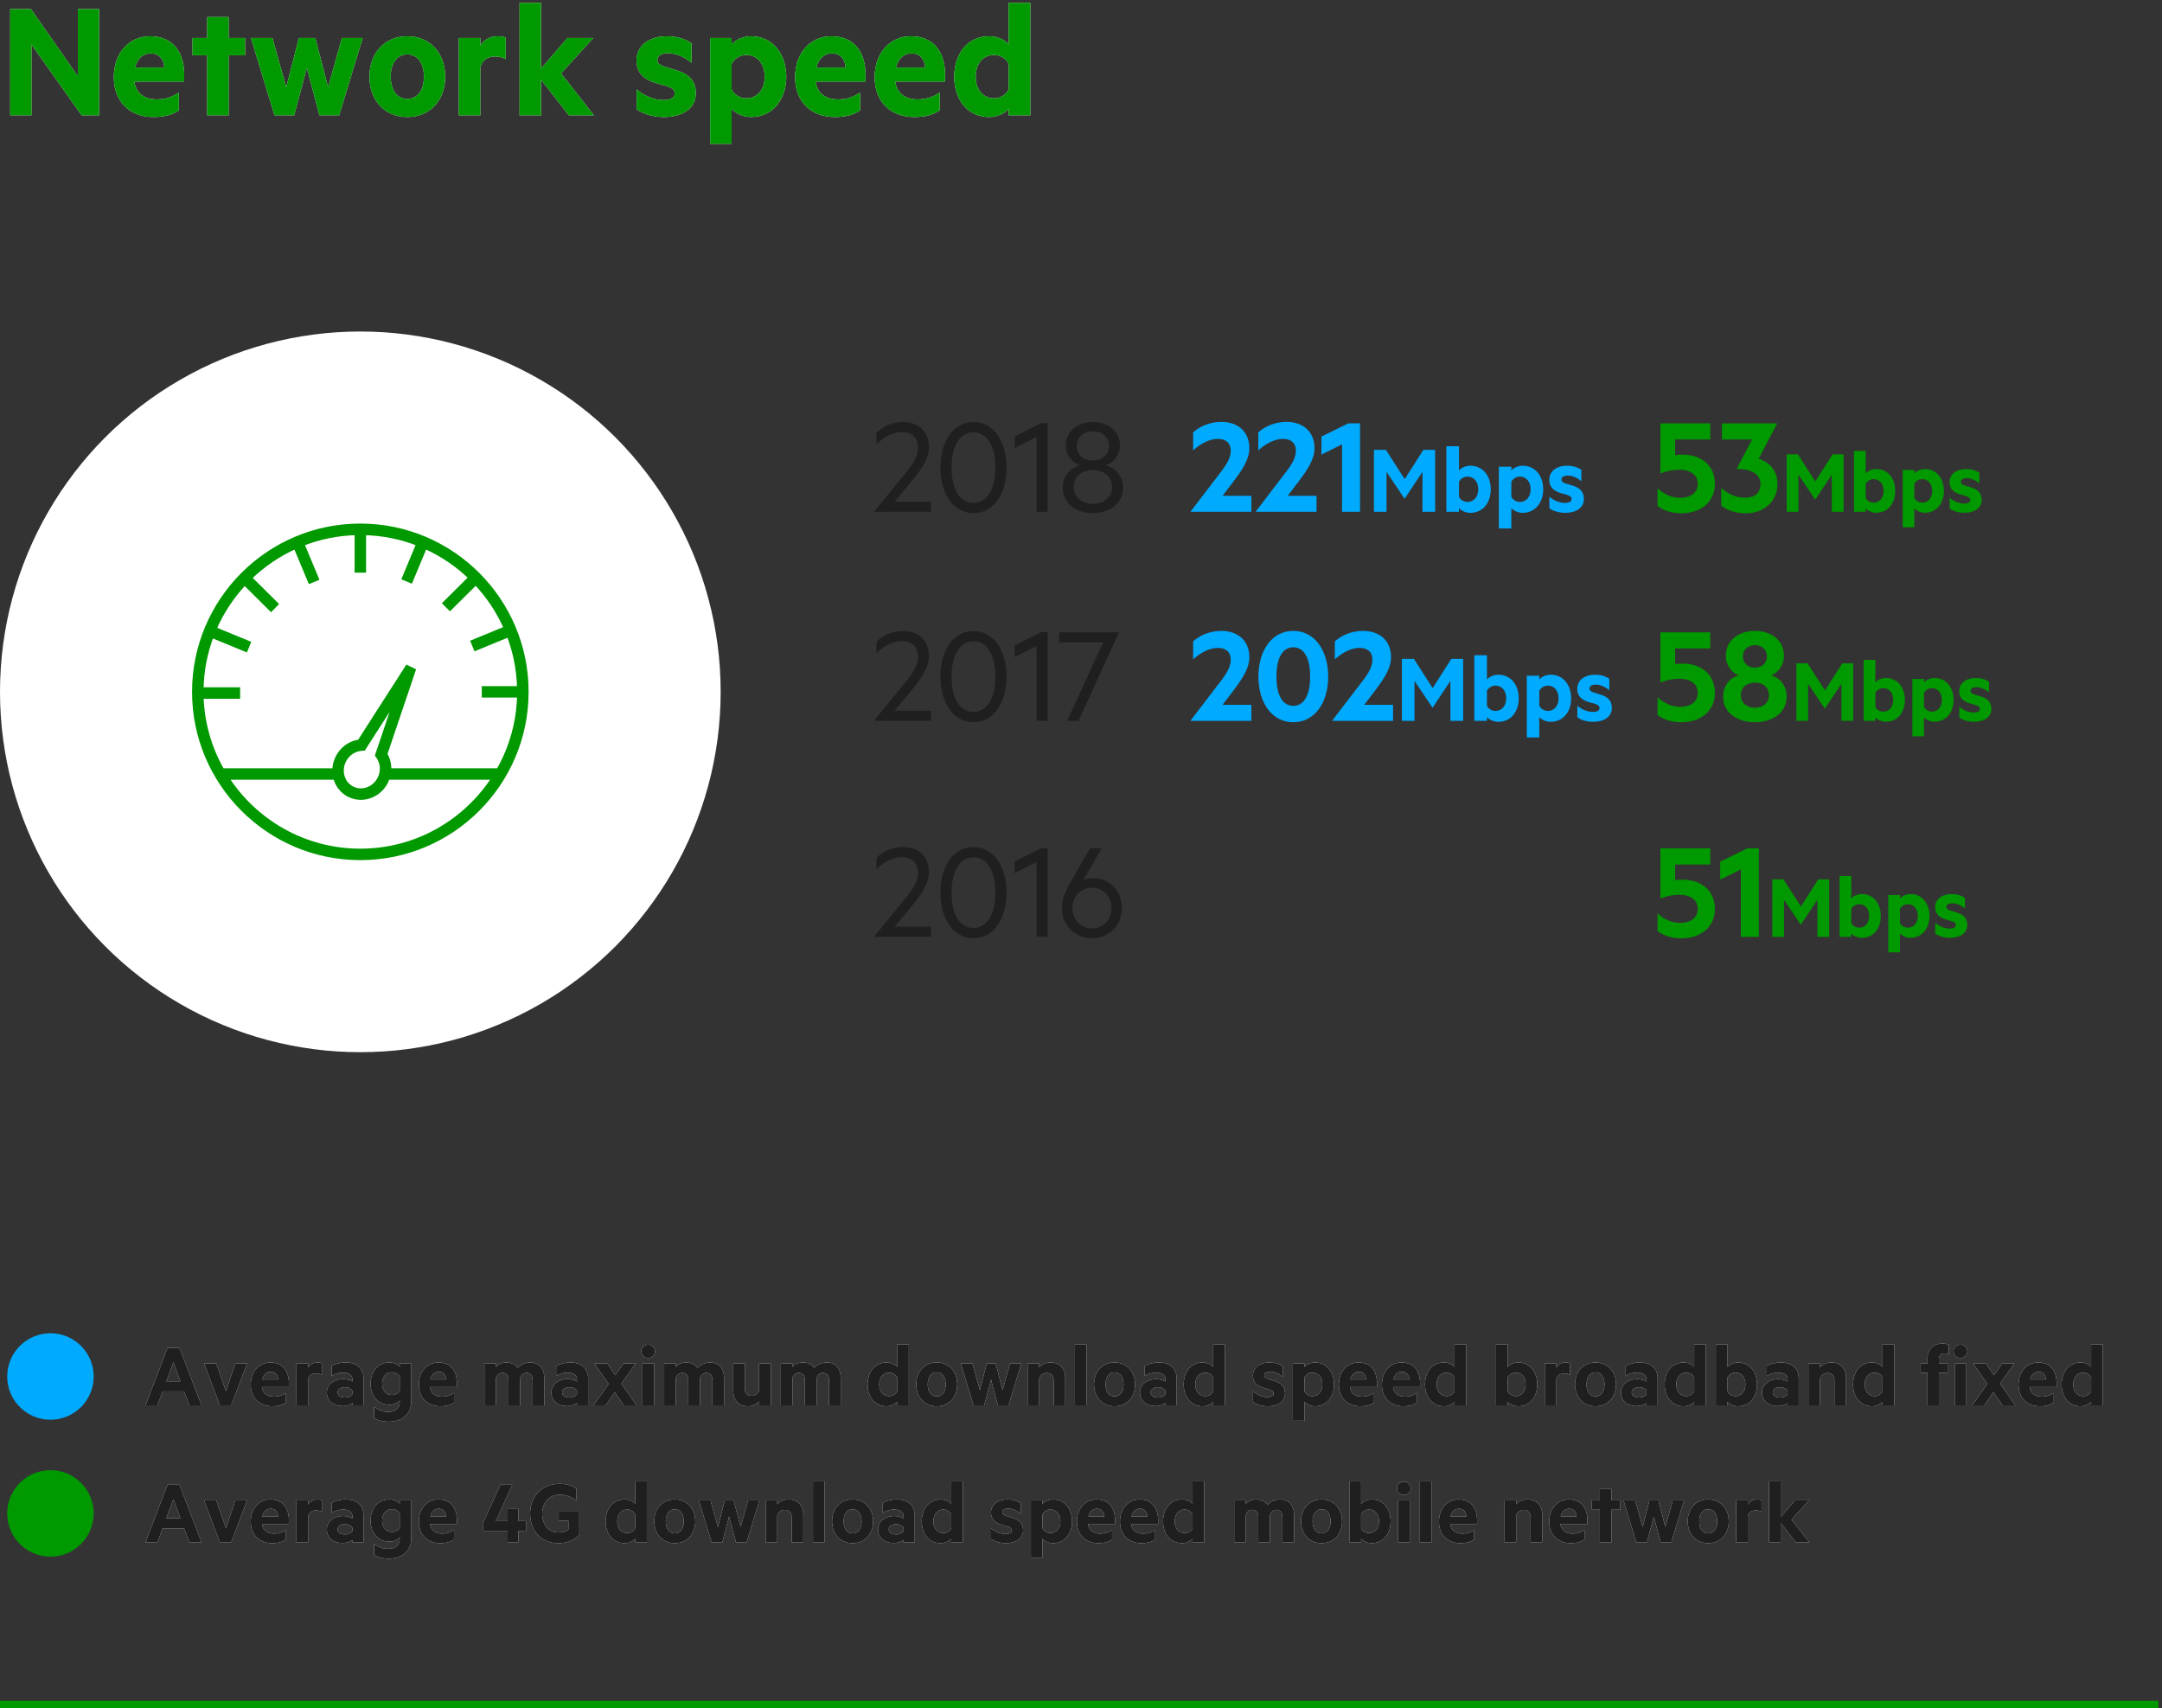
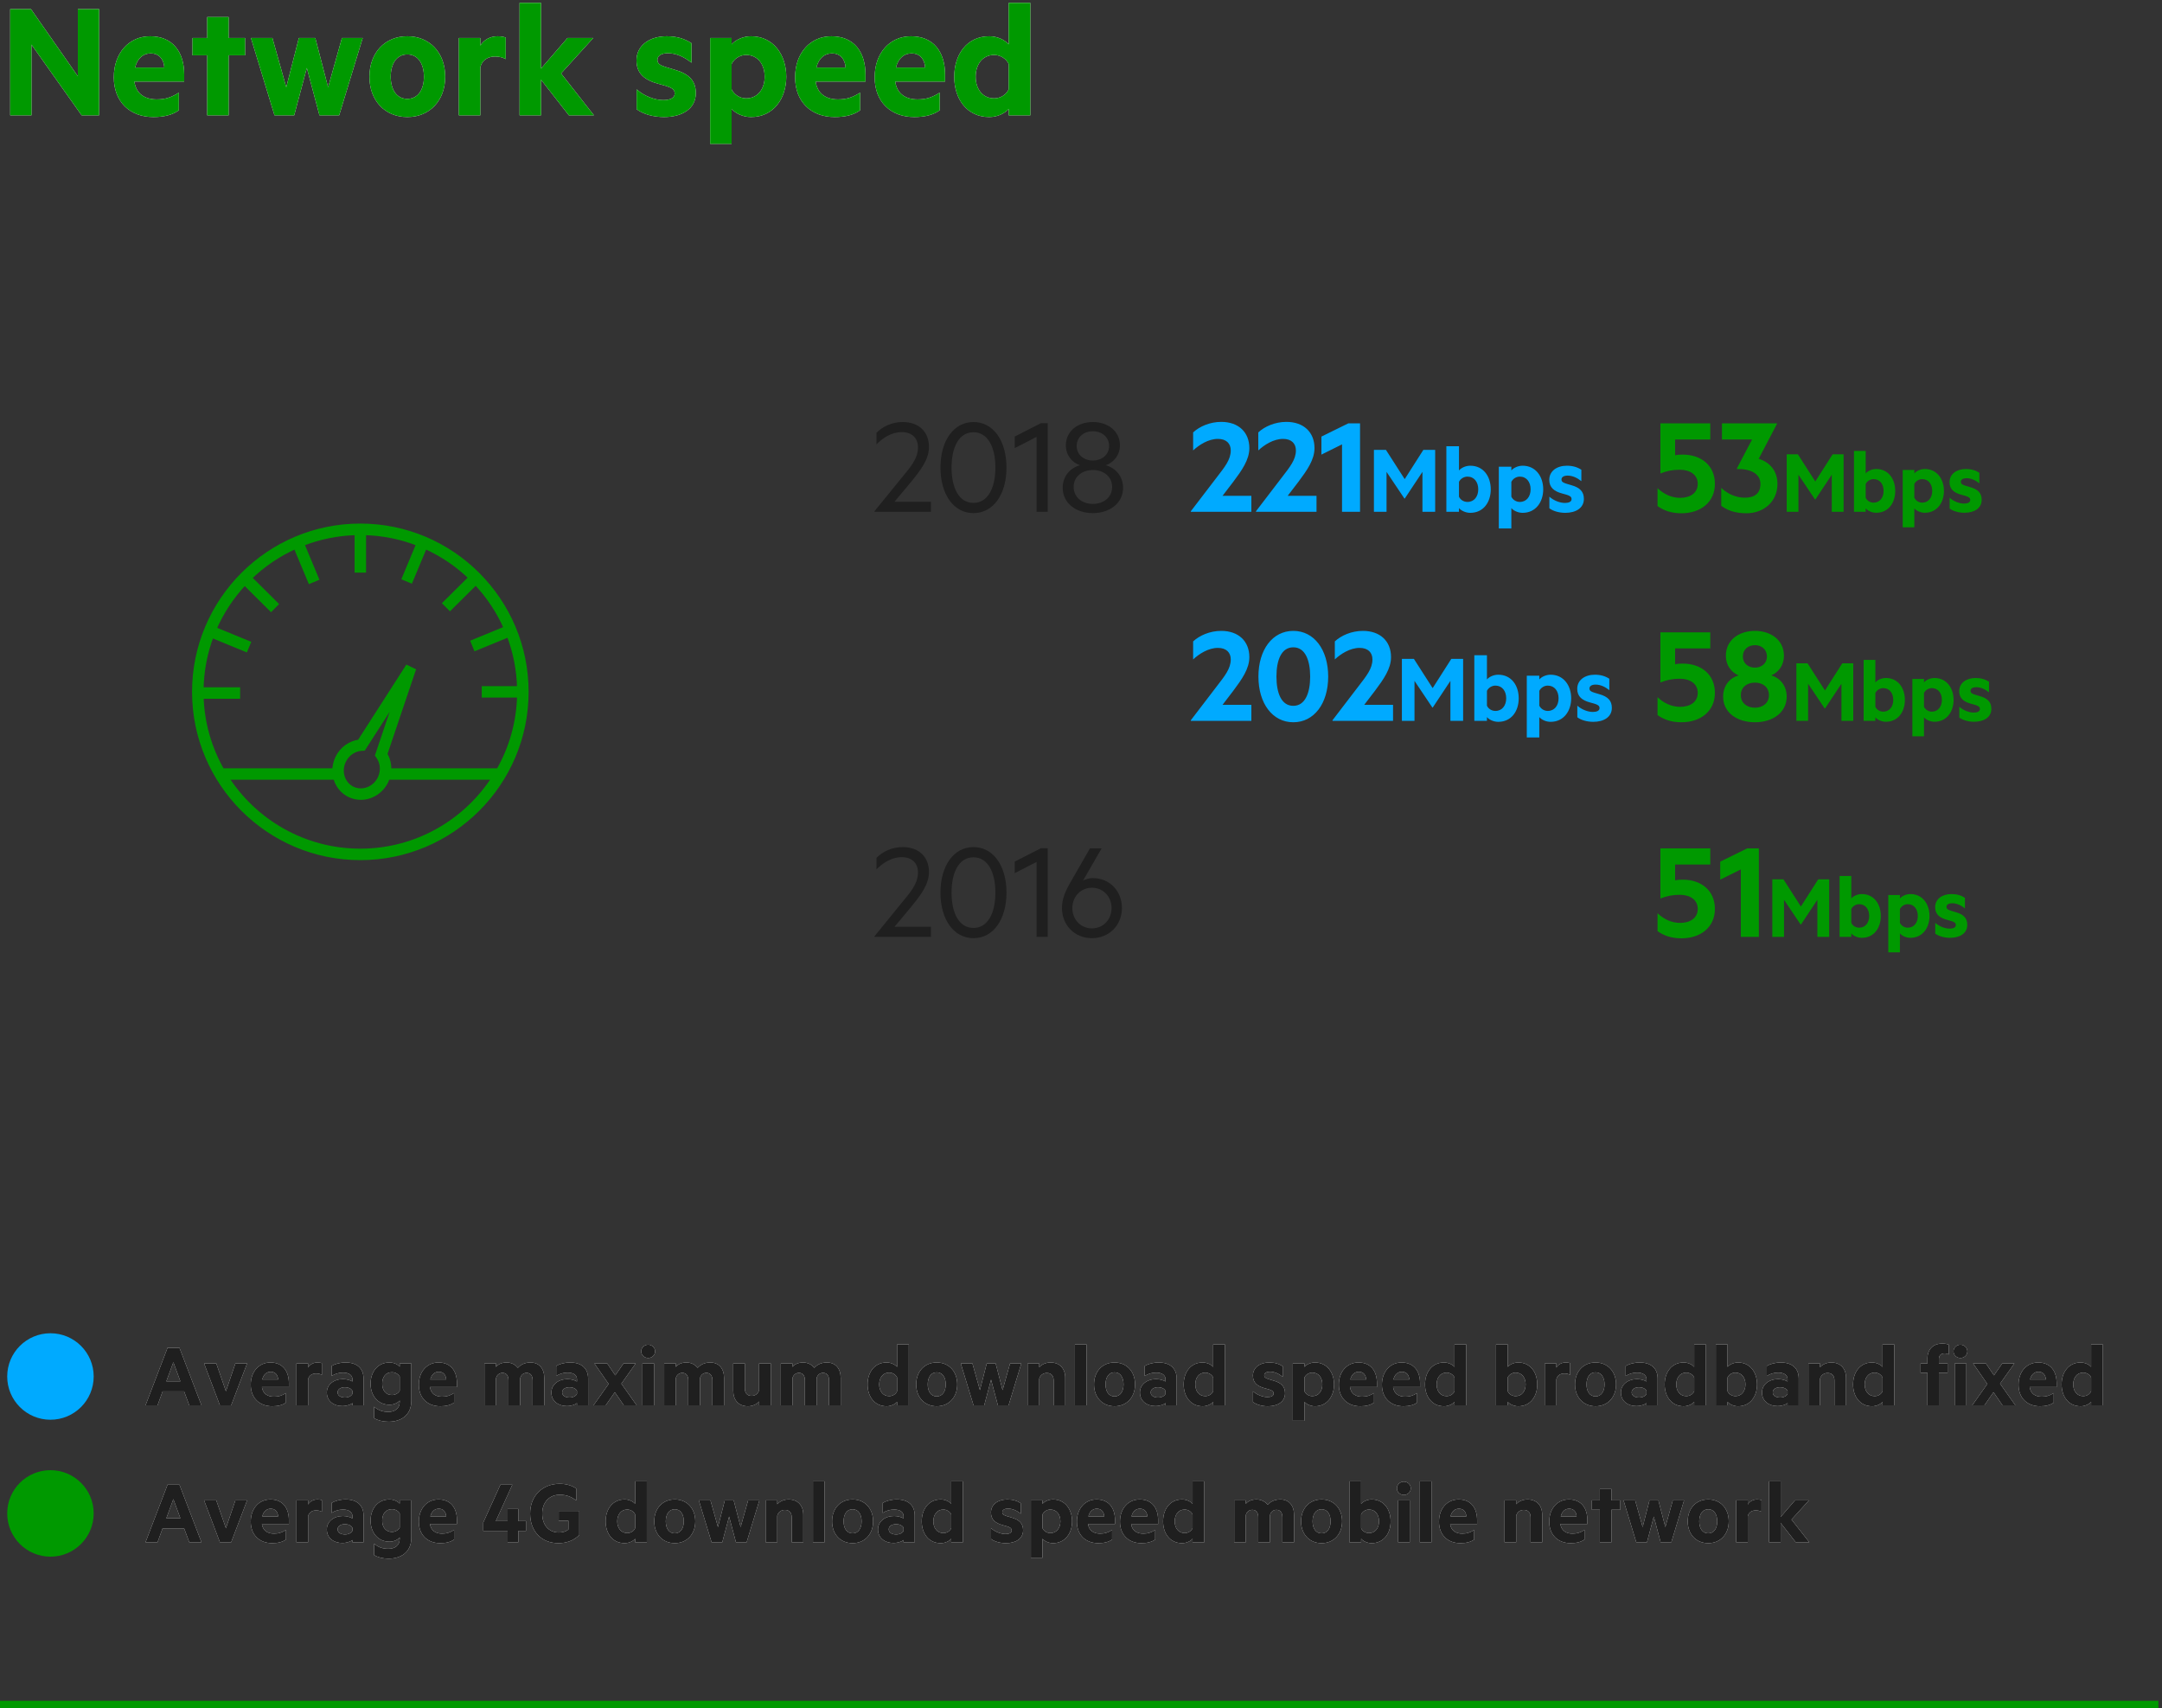
<svg xmlns="http://www.w3.org/2000/svg" xmlns:xlink="http://www.w3.org/1999/xlink" width="300px" height="237px" viewBox="0 0 300 237">
  <rect x="0" y="0" width="300" height="237" fill="#333333" stroke="none" />
  <title>MainAchievements_EN_Desktop_9_NetworkSpeed</title>
  <desc>Created with Sketch.</desc>
  <defs>
    <polygon id="path-1" points="0 0 59 0 59 59 0 59" />
    <path d="M13.752,16 L11.328,16 L4.368,6.184 L4.368,16 L1.416,16 L1.416,1.264 L4.296,1.264 L10.8,10.576 L10.8,1.264 L13.752,1.264 L13.752,16 Z M25.56,11.32 L18.648,11.32 C18.888,13.072 20.16,13.792 21.744,13.792 C22.92,13.792 23.76,13.528 24.816,12.856 L24.816,15.304 C23.928,15.952 22.728,16.24 21.288,16.24 C18.024,16.24 15.792,14.128 15.792,10.72 C15.792,7.36 17.904,5.032 20.832,5.032 C23.952,5.032 25.56,7.192 25.56,10.36 L25.56,11.32 Z M20.904,7.408 C19.92,7.408 19.08,8.032 18.744,9.376 L22.8,9.376 C22.728,8.224 22.08,7.408 20.904,7.408 Z M31.728,16 L28.752,16 L28.752,7.672 L26.712,7.672 L26.712,5.272 L28.752,5.272 L28.752,2.368 L31.728,2.368 L31.728,5.272 L34.008,5.272 L34.008,7.672 L31.728,7.672 L31.728,16 Z M45.528,12.112 L47.448,5.272 L50.328,5.272 L47.064,16 L44.328,16 L42.576,9.424 L40.824,16 L38.088,16 L34.824,5.272 L37.8,5.272 L39.72,12.112 L41.472,5.272 L43.752,5.272 L45.528,12.112 Z M61.776,10.648 C61.776,13.936 59.64,16.24 56.52,16.24 C53.4,16.24 51.264,13.936 51.264,10.648 C51.264,7.336 53.4,5.032 56.52,5.032 C59.64,5.032 61.776,7.336 61.776,10.648 Z M58.824,10.648 C58.824,8.848 58.008,7.552 56.52,7.552 C55.032,7.552 54.216,8.848 54.216,10.648 C54.216,12.424 55.032,13.72 56.52,13.72 C58.008,13.72 58.824,12.424 58.824,10.648 Z M70.176,5.224 L70.176,8.2 C69.768,7.96 69.24,7.84 68.688,7.84 C67.68,7.84 66.864,8.368 66.648,9.352 L66.648,16 L63.672,16 L63.672,5.272 L66.648,5.272 L66.648,6.328 C67.104,5.56 67.992,5.032 69.048,5.032 C69.552,5.032 70.008,5.128 70.176,5.224 Z M82.416,16 L78.936,16 L75.072,11.056 L75.072,16 L72.096,16 L72.096,0.4 L75.072,0.4 L75.072,9.52 L78.744,5.272 L82.32,5.272 L77.856,10.192 L82.416,16 Z M88.344,15.16 L88.344,12.4 C89.376,13.336 90.864,13.888 92.04,13.888 C92.928,13.888 93.624,13.624 93.624,12.976 C93.624,12.376 93.144,12.16 92.4,11.92 L91.368,11.632 C89.496,11.128 88.32,10.24 88.32,8.392 C88.32,6.304 90.12,5.032 92.52,5.032 C93.888,5.032 94.992,5.368 95.952,5.992 L95.952,8.704 C94.992,7.936 93.888,7.384 92.664,7.384 C91.848,7.384 91.224,7.696 91.224,8.296 C91.224,8.872 91.632,9.064 92.376,9.304 L93.576,9.664 C95.616,10.24 96.552,11.2 96.552,12.928 C96.552,15.088 94.656,16.24 92.136,16.24 C90.72,16.24 89.256,15.856 88.344,15.16 Z M101.52,19.96 L98.544,19.96 L98.544,5.272 L101.52,5.272 L101.52,6.16 C102,5.584 103.056,5.032 104.208,5.032 C107.328,5.032 109.104,7.624 109.104,10.648 C109.104,13.672 107.328,16.24 104.208,16.24 C103.056,16.24 102,15.688 101.52,15.112 L101.52,19.96 Z M101.52,8.872 L101.52,12.4 C101.88,13.144 102.672,13.648 103.536,13.648 C105.144,13.648 106.104,12.352 106.104,10.648 C106.104,8.92 105.144,7.624 103.536,7.624 C102.648,7.624 101.88,8.152 101.52,8.872 Z M120.096,11.32 L113.184,11.32 C113.424,13.072 114.696,13.792 116.28,13.792 C117.456,13.792 118.296,13.528 119.352,12.856 L119.352,15.304 C118.464,15.952 117.264,16.24 115.824,16.24 C112.56,16.24 110.328,14.128 110.328,10.72 C110.328,7.36 112.44,5.032 115.368,5.032 C118.488,5.032 120.096,7.192 120.096,10.36 L120.096,11.32 Z M115.44,7.408 C114.456,7.408 113.616,8.032 113.28,9.376 L117.336,9.376 C117.264,8.224 116.616,7.408 115.44,7.408 Z M131.136,11.32 L124.224,11.32 C124.464,13.072 125.736,13.792 127.32,13.792 C128.496,13.792 129.336,13.528 130.392,12.856 L130.392,15.304 C129.504,15.952 128.304,16.24 126.864,16.24 C123.6,16.24 121.368,14.128 121.368,10.72 C121.368,7.36 123.48,5.032 126.408,5.032 C129.528,5.032 131.136,7.192 131.136,10.36 L131.136,11.32 Z M126.48,7.408 C125.496,7.408 124.656,8.032 124.32,9.376 L128.376,9.376 C128.304,8.224 127.656,7.408 126.48,7.408 Z M139.968,16 L139.968,15.112 C139.488,15.688 138.432,16.24 137.28,16.24 C134.16,16.24 132.408,13.72 132.408,10.648 C132.408,7.576 134.16,5.032 137.28,5.032 C138.432,5.032 139.488,5.584 139.968,6.16 L139.968,0.4 L142.968,0.4 L142.968,16 L139.968,16 Z M139.968,12.4 L139.968,8.872 C139.632,8.152 138.816,7.624 137.952,7.624 C136.344,7.624 135.384,8.92 135.384,10.648 C135.384,12.352 136.344,13.648 137.952,13.648 C138.84,13.648 139.632,13.144 139.968,12.4 Z" id="path-3" />
    <path d="M24.901,187.018 L27.956,195 L26.266,195 L25.551,193.076 L22.561,193.076 L21.859,195 L20.195,195 L23.25,187.018 L24.901,187.018 Z M23.081,191.672 L25.031,191.672 L24.056,189.02 L23.081,191.672 Z M30.517,195 L28.32,189.189 L30.01,189.189 L31.349,193.05 L32.662,189.189 L34.287,189.189 L32.077,195 L30.517,195 Z M40.085,192.465 L36.341,192.465 C36.471,193.414 37.16,193.804 38.018,193.804 C38.655,193.804 39.11,193.661 39.682,193.297 L39.682,194.623 C39.201,194.974 38.551,195.13 37.771,195.13 C36.003,195.13 34.794,193.986 34.794,192.14 C34.794,190.32 35.938,189.059 37.524,189.059 C39.214,189.059 40.085,190.229 40.085,191.945 L40.085,192.465 Z M37.563,190.346 C37.03,190.346 36.575,190.684 36.393,191.412 L38.59,191.412 C38.551,190.788 38.2,190.346 37.563,190.346 Z M44.661,189.163 L44.661,190.775 C44.44,190.645 44.154,190.58 43.855,190.58 C43.309,190.58 42.867,190.866 42.75,191.399 L42.75,195 L41.138,195 L41.138,189.189 L42.75,189.189 L42.75,189.761 C42.997,189.345 43.478,189.059 44.05,189.059 C44.323,189.059 44.57,189.111 44.661,189.163 Z M48.899,191.698 L48.899,191.373 C48.899,190.814 48.418,190.463 47.599,190.463 C47.014,190.463 46.468,190.632 46.013,190.931 L46.013,189.54 C46.429,189.28 47.183,189.059 47.95,189.059 C49.549,189.059 50.446,189.878 50.446,191.295 L50.446,195 L48.899,195 L48.899,194.688 C48.704,194.883 48.132,195.104 47.495,195.104 C46.325,195.104 45.35,194.428 45.35,193.219 C45.35,192.114 46.325,191.36 47.599,191.36 C48.106,191.36 48.665,191.529 48.899,191.698 Z M48.899,193.414 L48.899,192.998 C48.756,192.686 48.327,192.491 47.872,192.491 C47.365,192.491 46.845,192.712 46.845,193.206 C46.845,193.713 47.365,193.921 47.872,193.921 C48.327,193.921 48.756,193.726 48.899,193.414 Z M55.464,194.519 L55.464,194.337 C55.204,194.636 54.697,194.922 54.047,194.922 C52.37,194.922 51.421,193.57 51.421,191.997 C51.421,190.411 52.37,189.059 54.047,189.059 C54.697,189.059 55.204,189.345 55.464,189.644 L55.464,189.189 L57.076,189.189 L57.076,194.363 C57.076,196.495 55.503,197.275 53.917,197.275 C53.124,197.275 52.383,197.08 51.915,196.781 L51.915,195.195 C52.513,195.715 53.137,195.91 53.891,195.91 C54.762,195.91 55.464,195.468 55.464,194.519 Z M55.464,192.972 L55.464,191.009 C55.282,190.684 54.866,190.411 54.385,190.411 C53.527,190.411 53.033,191.074 53.033,191.997 C53.033,192.907 53.527,193.57 54.385,193.57 C54.866,193.57 55.282,193.31 55.464,192.972 Z M63.407,192.465 L59.663,192.465 C59.793,193.414 60.482,193.804 61.34,193.804 C61.977,193.804 62.432,193.661 63.004,193.297 L63.004,194.623 C62.523,194.974 61.873,195.13 61.093,195.13 C59.325,195.13 58.116,193.986 58.116,192.14 C58.116,190.32 59.26,189.059 60.846,189.059 C62.536,189.059 63.407,190.229 63.407,191.945 L63.407,192.465 Z M60.885,190.346 C60.352,190.346 59.897,190.684 59.715,191.412 L61.912,191.412 C61.873,190.788 61.522,190.346 60.885,190.346 Z M71.857,189.8 C72.234,189.384 72.793,189.059 73.612,189.059 C74.808,189.059 75.523,189.891 75.523,191.204 L75.523,195 L73.911,195 L73.911,191.542 C73.911,190.918 73.638,190.502 73.079,190.502 C72.663,190.502 72.286,190.762 72.182,191.256 L72.182,195 L70.557,195 L70.557,191.542 C70.557,190.918 70.297,190.502 69.738,190.502 C69.322,190.502 68.932,190.762 68.828,191.256 L68.828,195 L67.216,195 L67.216,189.189 L68.828,189.189 L68.828,189.67 C69.114,189.306 69.647,189.059 70.297,189.059 C70.986,189.059 71.532,189.371 71.857,189.8 Z M80.06,191.698 L80.06,191.373 C80.06,190.814 79.579,190.463 78.76,190.463 C78.175,190.463 77.629,190.632 77.174,190.931 L77.174,189.54 C77.59,189.28 78.344,189.059 79.111,189.059 C80.71,189.059 81.607,189.878 81.607,191.295 L81.607,195 L80.06,195 L80.06,194.688 C79.865,194.883 79.293,195.104 78.656,195.104 C77.486,195.104 76.511,194.428 76.511,193.219 C76.511,192.114 77.486,191.36 78.76,191.36 C79.267,191.36 79.826,191.529 80.06,191.698 Z M80.06,193.414 L80.06,192.998 C79.917,192.686 79.488,192.491 79.033,192.491 C78.526,192.491 78.006,192.712 78.006,193.206 C78.006,193.713 78.526,193.921 79.033,193.921 C79.488,193.921 79.917,193.726 80.06,193.414 Z M86.222,191.997 L88.341,195 L86.56,195 L85.312,193.18 L84.051,195 L82.361,195 L84.454,192.036 L82.478,189.189 L84.259,189.189 L85.377,190.84 L86.521,189.189 L88.211,189.189 L86.222,191.997 Z M90.759,195 L89.147,195 L89.147,189.189 L90.759,189.189 L90.759,195 Z M90.902,187.512 C90.902,188.058 90.447,188.435 89.94,188.435 C89.433,188.435 88.978,188.058 88.978,187.512 C88.978,186.979 89.433,186.589 89.94,186.589 C90.447,186.589 90.902,186.979 90.902,187.512 Z M96.804,189.8 C97.181,189.384 97.74,189.059 98.559,189.059 C99.755,189.059 100.47,189.891 100.47,191.204 L100.47,195 L98.858,195 L98.858,191.542 C98.858,190.918 98.585,190.502 98.026,190.502 C97.61,190.502 97.233,190.762 97.129,191.256 L97.129,195 L95.504,195 L95.504,191.542 C95.504,190.918 95.244,190.502 94.685,190.502 C94.269,190.502 93.879,190.762 93.775,191.256 L93.775,195 L92.163,195 L92.163,189.189 L93.775,189.189 L93.775,189.67 C94.061,189.306 94.594,189.059 95.244,189.059 C95.933,189.059 96.479,189.371 96.804,189.8 Z M106.957,195 L105.345,195 L105.345,194.467 C105.02,194.831 104.461,195.13 103.785,195.13 C102.485,195.13 101.744,194.272 101.744,192.985 L101.744,189.189 L103.356,189.189 L103.356,192.66 C103.356,193.271 103.655,193.687 104.292,193.687 C104.786,193.687 105.215,193.388 105.332,192.881 L105.332,189.189 L106.957,189.189 L106.957,195 Z M112.989,189.8 C113.366,189.384 113.925,189.059 114.744,189.059 C115.94,189.059 116.655,189.891 116.655,191.204 L116.655,195 L115.043,195 L115.043,191.542 C115.043,190.918 114.77,190.502 114.211,190.502 C113.795,190.502 113.418,190.762 113.314,191.256 L113.314,195 L111.689,195 L111.689,191.542 C111.689,190.918 111.429,190.502 110.87,190.502 C110.454,190.502 110.064,190.762 109.96,191.256 L109.96,195 L108.348,195 L108.348,189.189 L109.96,189.189 L109.96,189.67 C110.246,189.306 110.779,189.059 111.429,189.059 C112.118,189.059 112.664,189.371 112.989,189.8 Z M124.481,195 L124.481,194.519 C124.221,194.831 123.649,195.13 123.025,195.13 C121.335,195.13 120.386,193.765 120.386,192.101 C120.386,190.437 121.335,189.059 123.025,189.059 C123.649,189.059 124.221,189.358 124.481,189.67 L124.481,186.55 L126.106,186.55 L126.106,195 L124.481,195 Z M124.481,193.05 L124.481,191.139 C124.299,190.749 123.857,190.463 123.389,190.463 C122.518,190.463 121.998,191.165 121.998,192.101 C121.998,193.024 122.518,193.726 123.389,193.726 C123.87,193.726 124.299,193.453 124.481,193.05 Z M132.827,192.101 C132.827,193.882 131.67,195.13 129.98,195.13 C128.29,195.13 127.133,193.882 127.133,192.101 C127.133,190.307 128.29,189.059 129.98,189.059 C131.67,189.059 132.827,190.307 132.827,192.101 Z M131.228,192.101 C131.228,191.126 130.786,190.424 129.98,190.424 C129.174,190.424 128.732,191.126 128.732,192.101 C128.732,193.063 129.174,193.765 129.98,193.765 C130.786,193.765 131.228,193.063 131.228,192.101 Z M139.119,192.894 L140.159,189.189 L141.719,189.189 L139.951,195 L138.469,195 L137.52,191.438 L136.571,195 L135.089,195 L133.321,189.189 L134.933,189.189 L135.973,192.894 L136.922,189.189 L138.157,189.189 L139.119,192.894 Z M142.59,189.189 L144.202,189.189 L144.202,189.722 C144.514,189.358 145.086,189.059 145.762,189.059 C147.075,189.059 147.816,189.917 147.816,191.204 L147.816,195 L146.204,195 L146.204,191.542 C146.204,190.931 145.892,190.515 145.255,190.515 C144.761,190.515 144.332,190.814 144.202,191.321 L144.202,195 L142.59,195 L142.59,189.189 Z M150.767,195 L149.155,195 L149.155,186.55 L150.767,186.55 L150.767,195 Z M157.501,192.101 C157.501,193.882 156.344,195.13 154.654,195.13 C152.964,195.13 151.807,193.882 151.807,192.101 C151.807,190.307 152.964,189.059 154.654,189.059 C156.344,189.059 157.501,190.307 157.501,192.101 Z M155.902,192.101 C155.902,191.126 155.46,190.424 154.654,190.424 C153.848,190.424 153.406,191.126 153.406,192.101 C153.406,193.063 153.848,193.765 154.654,193.765 C155.46,193.765 155.902,193.063 155.902,192.101 Z M161.726,191.698 L161.726,191.373 C161.726,190.814 161.245,190.463 160.426,190.463 C159.841,190.463 159.295,190.632 158.84,190.931 L158.84,189.54 C159.256,189.28 160.01,189.059 160.777,189.059 C162.376,189.059 163.273,189.878 163.273,191.295 L163.273,195 L161.726,195 L161.726,194.688 C161.531,194.883 160.959,195.104 160.322,195.104 C159.152,195.104 158.177,194.428 158.177,193.219 C158.177,192.114 159.152,191.36 160.426,191.36 C160.933,191.36 161.492,191.529 161.726,191.698 Z M161.726,193.414 L161.726,192.998 C161.583,192.686 161.154,192.491 160.699,192.491 C160.192,192.491 159.672,192.712 159.672,193.206 C159.672,193.713 160.192,193.921 160.699,193.921 C161.154,193.921 161.583,193.726 161.726,193.414 Z M168.343,195 L168.343,194.519 C168.083,194.831 167.511,195.13 166.887,195.13 C165.197,195.13 164.248,193.765 164.248,192.101 C164.248,190.437 165.197,189.059 166.887,189.059 C167.511,189.059 168.083,189.358 168.343,189.67 L168.343,186.55 L169.968,186.55 L169.968,195 L168.343,195 Z M168.343,193.05 L168.343,191.139 C168.161,190.749 167.719,190.463 167.251,190.463 C166.38,190.463 165.86,191.165 165.86,192.101 C165.86,193.024 166.38,193.726 167.251,193.726 C167.732,193.726 168.161,193.453 168.343,193.05 Z M173.868,194.545 L173.868,193.05 C174.427,193.557 175.233,193.856 175.87,193.856 C176.351,193.856 176.728,193.713 176.728,193.362 C176.728,193.037 176.468,192.92 176.065,192.79 L175.506,192.634 C174.492,192.361 173.855,191.88 173.855,190.879 C173.855,189.748 174.83,189.059 176.13,189.059 C176.871,189.059 177.469,189.241 177.989,189.579 L177.989,191.048 C177.469,190.632 176.871,190.333 176.208,190.333 C175.766,190.333 175.428,190.502 175.428,190.827 C175.428,191.139 175.649,191.243 176.052,191.373 L176.702,191.568 C177.807,191.88 178.314,192.4 178.314,193.336 C178.314,194.506 177.287,195.13 175.922,195.13 C175.155,195.13 174.362,194.922 173.868,194.545 Z M181.005,197.145 L179.393,197.145 L179.393,189.189 L181.005,189.189 L181.005,189.67 C181.265,189.358 181.837,189.059 182.461,189.059 C184.151,189.059 185.113,190.463 185.113,192.101 C185.113,193.739 184.151,195.13 182.461,195.13 C181.837,195.13 181.265,194.831 181.005,194.519 L181.005,197.145 Z M181.005,191.139 L181.005,193.05 C181.2,193.453 181.629,193.726 182.097,193.726 C182.968,193.726 183.488,193.024 183.488,192.101 C183.488,191.165 182.968,190.463 182.097,190.463 C181.616,190.463 181.2,190.749 181.005,191.139 Z M191.067,192.465 L187.323,192.465 C187.453,193.414 188.142,193.804 189,193.804 C189.637,193.804 190.092,193.661 190.664,193.297 L190.664,194.623 C190.183,194.974 189.533,195.13 188.753,195.13 C186.985,195.13 185.776,193.986 185.776,192.14 C185.776,190.32 186.92,189.059 188.506,189.059 C190.196,189.059 191.067,190.229 191.067,191.945 L191.067,192.465 Z M188.545,190.346 C188.012,190.346 187.557,190.684 187.375,191.412 L189.572,191.412 C189.533,190.788 189.182,190.346 188.545,190.346 Z M197.047,192.465 L193.303,192.465 C193.433,193.414 194.122,193.804 194.98,193.804 C195.617,193.804 196.072,193.661 196.644,193.297 L196.644,194.623 C196.163,194.974 195.513,195.13 194.733,195.13 C192.965,195.13 191.756,193.986 191.756,192.14 C191.756,190.32 192.9,189.059 194.486,189.059 C196.176,189.059 197.047,190.229 197.047,191.945 L197.047,192.465 Z M194.525,190.346 C193.992,190.346 193.537,190.684 193.355,191.412 L195.552,191.412 C195.513,190.788 195.162,190.346 194.525,190.346 Z M201.831,195 L201.831,194.519 C201.571,194.831 200.999,195.13 200.375,195.13 C198.685,195.13 197.736,193.765 197.736,192.101 C197.736,190.437 198.685,189.059 200.375,189.059 C200.999,189.059 201.571,189.358 201.831,189.67 L201.831,186.55 L203.456,186.55 L203.456,195 L201.831,195 Z M201.831,193.05 L201.831,191.139 C201.649,190.749 201.207,190.463 200.739,190.463 C199.868,190.463 199.348,191.165 199.348,192.101 C199.348,193.024 199.868,193.726 200.739,193.726 C201.22,193.726 201.649,193.453 201.831,193.05 Z M209.215,195 L207.59,195 L207.59,186.55 L209.215,186.55 L209.215,189.67 C209.475,189.358 210.047,189.059 210.671,189.059 C212.361,189.059 213.31,190.437 213.31,192.101 C213.31,193.765 212.361,195.13 210.671,195.13 C210.047,195.13 209.475,194.831 209.215,194.519 L209.215,195 Z M209.215,191.139 L209.215,193.05 C209.397,193.453 209.826,193.726 210.307,193.726 C211.178,193.726 211.698,193.024 211.698,192.101 C211.698,191.165 211.178,190.463 210.307,190.463 C209.839,190.463 209.397,190.749 209.215,191.139 Z M217.873,189.163 L217.873,190.775 C217.652,190.645 217.366,190.58 217.067,190.58 C216.521,190.58 216.079,190.866 215.962,191.399 L215.962,195 L214.35,195 L214.35,189.189 L215.962,189.189 L215.962,189.761 C216.209,189.345 216.69,189.059 217.262,189.059 C217.535,189.059 217.782,189.111 217.873,189.163 Z M224.243,192.101 C224.243,193.882 223.086,195.13 221.396,195.13 C219.706,195.13 218.549,193.882 218.549,192.101 C218.549,190.307 219.706,189.059 221.396,189.059 C223.086,189.059 224.243,190.307 224.243,192.101 Z M222.644,192.101 C222.644,191.126 222.202,190.424 221.396,190.424 C220.59,190.424 220.148,191.126 220.148,192.101 C220.148,193.063 220.59,193.765 221.396,193.765 C222.202,193.765 222.644,193.063 222.644,192.101 Z M228.468,191.698 L228.468,191.373 C228.468,190.814 227.987,190.463 227.168,190.463 C226.583,190.463 226.037,190.632 225.582,190.931 L225.582,189.54 C225.998,189.28 226.752,189.059 227.519,189.059 C229.118,189.059 230.015,189.878 230.015,191.295 L230.015,195 L228.468,195 L228.468,194.688 C228.273,194.883 227.701,195.104 227.064,195.104 C225.894,195.104 224.919,194.428 224.919,193.219 C224.919,192.114 225.894,191.36 227.168,191.36 C227.675,191.36 228.234,191.529 228.468,191.698 Z M228.468,193.414 L228.468,192.998 C228.325,192.686 227.896,192.491 227.441,192.491 C226.934,192.491 226.414,192.712 226.414,193.206 C226.414,193.713 226.934,193.921 227.441,193.921 C227.896,193.921 228.325,193.726 228.468,193.414 Z M235.085,195 L235.085,194.519 C234.825,194.831 234.253,195.13 233.629,195.13 C231.939,195.13 230.99,193.765 230.99,192.101 C230.99,190.437 231.939,189.059 233.629,189.059 C234.253,189.059 234.825,189.358 235.085,189.67 L235.085,186.55 L236.71,186.55 L236.71,195 L235.085,195 Z M235.085,193.05 L235.085,191.139 C234.903,190.749 234.461,190.463 233.993,190.463 C233.122,190.463 232.602,191.165 232.602,192.101 C232.602,193.024 233.122,193.726 233.993,193.726 C234.474,193.726 234.903,193.453 235.085,193.05 Z M239.713,195 L238.088,195 L238.088,186.55 L239.713,186.55 L239.713,189.67 C239.973,189.358 240.545,189.059 241.169,189.059 C242.859,189.059 243.808,190.437 243.808,192.101 C243.808,193.765 242.859,195.13 241.169,195.13 C240.545,195.13 239.973,194.831 239.713,194.519 L239.713,195 Z M239.713,191.139 L239.713,193.05 C239.895,193.453 240.324,193.726 240.805,193.726 C241.676,193.726 242.196,193.024 242.196,192.101 C242.196,191.165 241.676,190.463 240.805,190.463 C240.337,190.463 239.895,190.749 239.713,191.139 Z M248.046,191.698 L248.046,191.373 C248.046,190.814 247.565,190.463 246.746,190.463 C246.161,190.463 245.615,190.632 245.16,190.931 L245.16,189.54 C245.576,189.28 246.33,189.059 247.097,189.059 C248.696,189.059 249.593,189.878 249.593,191.295 L249.593,195 L248.046,195 L248.046,194.688 C247.851,194.883 247.279,195.104 246.642,195.104 C245.472,195.104 244.497,194.428 244.497,193.219 C244.497,192.114 245.472,191.36 246.746,191.36 C247.253,191.36 247.812,191.529 248.046,191.698 Z M248.046,193.414 L248.046,192.998 C247.903,192.686 247.474,192.491 247.019,192.491 C246.512,192.491 245.992,192.712 245.992,193.206 C245.992,193.713 246.512,193.921 247.019,193.921 C247.474,193.921 247.903,193.726 248.046,193.414 Z M250.932,189.189 L252.544,189.189 L252.544,189.722 C252.856,189.358 253.428,189.059 254.104,189.059 C255.417,189.059 256.158,189.917 256.158,191.204 L256.158,195 L254.546,195 L254.546,191.542 C254.546,190.931 254.234,190.515 253.597,190.515 C253.103,190.515 252.674,190.814 252.544,191.321 L252.544,195 L250.932,195 L250.932,189.189 Z M261.228,195 L261.228,194.519 C260.968,194.831 260.396,195.13 259.772,195.13 C258.082,195.13 257.133,193.765 257.133,192.101 C257.133,190.437 258.082,189.059 259.772,189.059 C260.396,189.059 260.968,189.358 261.228,189.67 L261.228,186.55 L262.853,186.55 L262.853,195 L261.228,195 Z M261.228,193.05 L261.228,191.139 C261.046,190.749 260.604,190.463 260.136,190.463 C259.265,190.463 258.745,191.165 258.745,192.101 C258.745,193.024 259.265,193.726 260.136,193.726 C260.617,193.726 261.046,193.453 261.228,193.05 Z M270.406,186.589 L270.406,187.954 C270.237,187.837 270.029,187.798 269.834,187.798 C269.34,187.798 269.041,188.071 269.041,188.604 L269.041,189.189 L270.25,189.189 L270.25,190.489 L269.041,190.489 L269.041,195 L267.455,195 L267.455,190.489 L266.506,190.489 L266.506,189.189 L267.455,189.189 L267.455,188.5 C267.455,187.187 268.274,186.433 269.509,186.433 C269.886,186.433 270.172,186.485 270.406,186.589 Z M272.85,195 L271.238,195 L271.238,189.189 L272.85,189.189 L272.85,195 Z M272.993,187.512 C272.993,188.058 272.538,188.435 272.031,188.435 C271.524,188.435 271.069,188.058 271.069,187.512 C271.069,186.979 271.524,186.589 272.031,186.589 C272.538,186.589 272.993,186.979 272.993,187.512 Z M277.53,191.997 L279.649,195 L277.868,195 L276.62,193.18 L275.359,195 L273.669,195 L275.762,192.036 L273.786,189.189 L275.567,189.189 L276.685,190.84 L277.829,189.189 L279.519,189.189 L277.53,191.997 Z M285.382,192.465 L281.638,192.465 C281.768,193.414 282.457,193.804 283.315,193.804 C283.952,193.804 284.407,193.661 284.979,193.297 L284.979,194.623 C284.498,194.974 283.848,195.13 283.068,195.13 C281.3,195.13 280.091,193.986 280.091,192.14 C280.091,190.32 281.235,189.059 282.821,189.059 C284.511,189.059 285.382,190.229 285.382,191.945 L285.382,192.465 Z M282.86,190.346 C282.327,190.346 281.872,190.684 281.69,191.412 L283.887,191.412 C283.848,190.788 283.497,190.346 282.86,190.346 Z M290.166,195 L290.166,194.519 C289.906,194.831 289.334,195.13 288.71,195.13 C287.02,195.13 286.071,193.765 286.071,192.101 C286.071,190.437 287.02,189.059 288.71,189.059 C289.334,189.059 289.906,189.358 290.166,189.67 L290.166,186.55 L291.791,186.55 L291.791,195 L290.166,195 Z M290.166,193.05 L290.166,191.139 C289.984,190.749 289.542,190.463 289.074,190.463 C288.203,190.463 287.683,191.165 287.683,192.101 C287.683,193.024 288.203,193.726 289.074,193.726 C289.555,193.726 289.984,193.453 290.166,193.05 Z" id="path-4" />
    <path d="M24.901,206.018 L27.956,214 L26.266,214 L25.551,212.076 L22.561,212.076 L21.859,214 L20.195,214 L23.25,206.018 L24.901,206.018 Z M23.081,210.672 L25.031,210.672 L24.056,208.02 L23.081,210.672 Z M30.517,214 L28.32,208.189 L30.01,208.189 L31.349,212.05 L32.662,208.189 L34.287,208.189 L32.077,214 L30.517,214 Z M40.085,211.465 L36.341,211.465 C36.471,212.414 37.16,212.804 38.018,212.804 C38.655,212.804 39.11,212.661 39.682,212.297 L39.682,213.623 C39.201,213.974 38.551,214.13 37.771,214.13 C36.003,214.13 34.794,212.986 34.794,211.14 C34.794,209.32 35.938,208.059 37.524,208.059 C39.214,208.059 40.085,209.229 40.085,210.945 L40.085,211.465 Z M37.563,209.346 C37.03,209.346 36.575,209.684 36.393,210.412 L38.59,210.412 C38.551,209.788 38.2,209.346 37.563,209.346 Z M44.661,208.163 L44.661,209.775 C44.44,209.645 44.154,209.58 43.855,209.58 C43.309,209.58 42.867,209.866 42.75,210.399 L42.75,214 L41.138,214 L41.138,208.189 L42.75,208.189 L42.75,208.761 C42.997,208.345 43.478,208.059 44.05,208.059 C44.323,208.059 44.57,208.111 44.661,208.163 Z M48.899,210.698 L48.899,210.373 C48.899,209.814 48.418,209.463 47.599,209.463 C47.014,209.463 46.468,209.632 46.013,209.931 L46.013,208.54 C46.429,208.28 47.183,208.059 47.95,208.059 C49.549,208.059 50.446,208.878 50.446,210.295 L50.446,214 L48.899,214 L48.899,213.688 C48.704,213.883 48.132,214.104 47.495,214.104 C46.325,214.104 45.35,213.428 45.35,212.219 C45.35,211.114 46.325,210.36 47.599,210.36 C48.106,210.36 48.665,210.529 48.899,210.698 Z M48.899,212.414 L48.899,211.998 C48.756,211.686 48.327,211.491 47.872,211.491 C47.365,211.491 46.845,211.712 46.845,212.206 C46.845,212.713 47.365,212.921 47.872,212.921 C48.327,212.921 48.756,212.726 48.899,212.414 Z M55.464,213.519 L55.464,213.337 C55.204,213.636 54.697,213.922 54.047,213.922 C52.37,213.922 51.421,212.57 51.421,210.997 C51.421,209.411 52.37,208.059 54.047,208.059 C54.697,208.059 55.204,208.345 55.464,208.644 L55.464,208.189 L57.076,208.189 L57.076,213.363 C57.076,215.495 55.503,216.275 53.917,216.275 C53.124,216.275 52.383,216.08 51.915,215.781 L51.915,214.195 C52.513,214.715 53.137,214.91 53.891,214.91 C54.762,214.91 55.464,214.468 55.464,213.519 Z M55.464,211.972 L55.464,210.009 C55.282,209.684 54.866,209.411 54.385,209.411 C53.527,209.411 53.033,210.074 53.033,210.997 C53.033,211.907 53.527,212.57 54.385,212.57 C54.866,212.57 55.282,212.31 55.464,211.972 Z M63.407,211.465 L59.663,211.465 C59.793,212.414 60.482,212.804 61.34,212.804 C61.977,212.804 62.432,212.661 63.004,212.297 L63.004,213.623 C62.523,213.974 61.873,214.13 61.093,214.13 C59.325,214.13 58.116,212.986 58.116,211.14 C58.116,209.32 59.26,208.059 60.846,208.059 C62.536,208.059 63.407,209.229 63.407,210.945 L63.407,211.465 Z M60.885,209.346 C60.352,209.346 59.897,209.684 59.715,210.412 L61.912,210.412 C61.873,209.788 61.522,209.346 60.885,209.346 Z M68.802,211.062 L70.44,211.062 L70.44,209.385 L71.922,209.385 L71.922,211.062 L72.988,211.062 L72.988,212.427 L71.922,212.427 L71.922,214 L70.44,214 L70.44,212.427 L67.06,212.427 L67.06,211.257 L69.439,206.018 L71.09,206.018 L68.802,211.062 Z M77.538,212.648 C78.058,212.648 78.526,212.518 78.877,212.232 L78.877,211.023 L77.525,211.023 L77.525,209.658 L80.385,209.658 L80.385,212.999 C79.605,213.792 78.552,214.13 77.499,214.13 C75.081,214.13 73.56,212.44 73.56,210.022 C73.56,207.552 75.276,205.888 77.668,205.888 C78.578,205.888 79.384,206.135 79.956,206.551 L79.956,208.215 C79.306,207.695 78.591,207.409 77.668,207.409 C76.238,207.409 75.237,208.449 75.237,210.022 C75.237,211.569 76.121,212.648 77.538,212.648 Z M88.133,214 L88.133,213.519 C87.873,213.831 87.301,214.13 86.677,214.13 C84.987,214.13 84.038,212.765 84.038,211.101 C84.038,209.437 84.987,208.059 86.677,208.059 C87.301,208.059 87.873,208.358 88.133,208.67 L88.133,205.55 L89.758,205.55 L89.758,214 L88.133,214 Z M88.133,212.05 L88.133,210.139 C87.951,209.749 87.509,209.463 87.041,209.463 C86.17,209.463 85.65,210.165 85.65,211.101 C85.65,212.024 86.17,212.726 87.041,212.726 C87.522,212.726 87.951,212.453 88.133,212.05 Z M96.479,211.101 C96.479,212.882 95.322,214.13 93.632,214.13 C91.942,214.13 90.785,212.882 90.785,211.101 C90.785,209.307 91.942,208.059 93.632,208.059 C95.322,208.059 96.479,209.307 96.479,211.101 Z M94.88,211.101 C94.88,210.126 94.438,209.424 93.632,209.424 C92.826,209.424 92.384,210.126 92.384,211.101 C92.384,212.063 92.826,212.765 93.632,212.765 C94.438,212.765 94.88,212.063 94.88,211.101 Z M102.771,211.894 L103.811,208.189 L105.371,208.189 L103.603,214 L102.121,214 L101.172,210.438 L100.223,214 L98.741,214 L96.973,208.189 L98.585,208.189 L99.625,211.894 L100.574,208.189 L101.809,208.189 L102.771,211.894 Z M106.242,208.189 L107.854,208.189 L107.854,208.722 C108.166,208.358 108.738,208.059 109.414,208.059 C110.727,208.059 111.468,208.917 111.468,210.204 L111.468,214 L109.856,214 L109.856,210.542 C109.856,209.931 109.544,209.515 108.907,209.515 C108.413,209.515 107.984,209.814 107.854,210.321 L107.854,214 L106.242,214 L106.242,208.189 Z M114.419,214 L112.807,214 L112.807,205.55 L114.419,205.55 L114.419,214 Z M121.153,211.101 C121.153,212.882 119.996,214.13 118.306,214.13 C116.616,214.13 115.459,212.882 115.459,211.101 C115.459,209.307 116.616,208.059 118.306,208.059 C119.996,208.059 121.153,209.307 121.153,211.101 Z M119.554,211.101 C119.554,210.126 119.112,209.424 118.306,209.424 C117.5,209.424 117.058,210.126 117.058,211.101 C117.058,212.063 117.5,212.765 118.306,212.765 C119.112,212.765 119.554,212.063 119.554,211.101 Z M125.378,210.698 L125.378,210.373 C125.378,209.814 124.897,209.463 124.078,209.463 C123.493,209.463 122.947,209.632 122.492,209.931 L122.492,208.54 C122.908,208.28 123.662,208.059 124.429,208.059 C126.028,208.059 126.925,208.878 126.925,210.295 L126.925,214 L125.378,214 L125.378,213.688 C125.183,213.883 124.611,214.104 123.974,214.104 C122.804,214.104 121.829,213.428 121.829,212.219 C121.829,211.114 122.804,210.36 124.078,210.36 C124.585,210.36 125.144,210.529 125.378,210.698 Z M125.378,212.414 L125.378,211.998 C125.235,211.686 124.806,211.491 124.351,211.491 C123.844,211.491 123.324,211.712 123.324,212.206 C123.324,212.713 123.844,212.921 124.351,212.921 C124.806,212.921 125.235,212.726 125.378,212.414 Z M131.995,214 L131.995,213.519 C131.735,213.831 131.163,214.13 130.539,214.13 C128.849,214.13 127.9,212.765 127.9,211.101 C127.9,209.437 128.849,208.059 130.539,208.059 C131.163,208.059 131.735,208.358 131.995,208.67 L131.995,205.55 L133.62,205.55 L133.62,214 L131.995,214 Z M131.995,212.05 L131.995,210.139 C131.813,209.749 131.371,209.463 130.903,209.463 C130.032,209.463 129.512,210.165 129.512,211.101 C129.512,212.024 130.032,212.726 130.903,212.726 C131.384,212.726 131.813,212.453 131.995,212.05 Z M137.52,213.545 L137.52,212.05 C138.079,212.557 138.885,212.856 139.522,212.856 C140.003,212.856 140.38,212.713 140.38,212.362 C140.38,212.037 140.12,211.92 139.717,211.79 L139.158,211.634 C138.144,211.361 137.507,210.88 137.507,209.879 C137.507,208.748 138.482,208.059 139.782,208.059 C140.523,208.059 141.121,208.241 141.641,208.579 L141.641,210.048 C141.121,209.632 140.523,209.333 139.86,209.333 C139.418,209.333 139.08,209.502 139.08,209.827 C139.08,210.139 139.301,210.243 139.704,210.373 L140.354,210.568 C141.459,210.88 141.966,211.4 141.966,212.336 C141.966,213.506 140.939,214.13 139.574,214.13 C138.807,214.13 138.014,213.922 137.52,213.545 Z M144.657,216.145 L143.045,216.145 L143.045,208.189 L144.657,208.189 L144.657,208.67 C144.917,208.358 145.489,208.059 146.113,208.059 C147.803,208.059 148.765,209.463 148.765,211.101 C148.765,212.739 147.803,214.13 146.113,214.13 C145.489,214.13 144.917,213.831 144.657,213.519 L144.657,216.145 Z M144.657,210.139 L144.657,212.05 C144.852,212.453 145.281,212.726 145.749,212.726 C146.62,212.726 147.14,212.024 147.14,211.101 C147.14,210.165 146.62,209.463 145.749,209.463 C145.268,209.463 144.852,209.749 144.657,210.139 Z M154.719,211.465 L150.975,211.465 C151.105,212.414 151.794,212.804 152.652,212.804 C153.289,212.804 153.744,212.661 154.316,212.297 L154.316,213.623 C153.835,213.974 153.185,214.13 152.405,214.13 C150.637,214.13 149.428,212.986 149.428,211.14 C149.428,209.32 150.572,208.059 152.158,208.059 C153.848,208.059 154.719,209.229 154.719,210.945 L154.719,211.465 Z M152.197,209.346 C151.664,209.346 151.209,209.684 151.027,210.412 L153.224,210.412 C153.185,209.788 152.834,209.346 152.197,209.346 Z M160.699,211.465 L156.955,211.465 C157.085,212.414 157.774,212.804 158.632,212.804 C159.269,212.804 159.724,212.661 160.296,212.297 L160.296,213.623 C159.815,213.974 159.165,214.13 158.385,214.13 C156.617,214.13 155.408,212.986 155.408,211.14 C155.408,209.32 156.552,208.059 158.138,208.059 C159.828,208.059 160.699,209.229 160.699,210.945 L160.699,211.465 Z M158.177,209.346 C157.644,209.346 157.189,209.684 157.007,210.412 L159.204,210.412 C159.165,209.788 158.814,209.346 158.177,209.346 Z M165.483,214 L165.483,213.519 C165.223,213.831 164.651,214.13 164.027,214.13 C162.337,214.13 161.388,212.765 161.388,211.101 C161.388,209.437 162.337,208.059 164.027,208.059 C164.651,208.059 165.223,208.358 165.483,208.67 L165.483,205.55 L167.108,205.55 L167.108,214 L165.483,214 Z M165.483,212.05 L165.483,210.139 C165.301,209.749 164.859,209.463 164.391,209.463 C163.52,209.463 163,210.165 163,211.101 C163,212.024 163.52,212.726 164.391,212.726 C164.872,212.726 165.301,212.453 165.483,212.05 Z M175.896,208.8 C176.273,208.384 176.832,208.059 177.651,208.059 C178.847,208.059 179.562,208.891 179.562,210.204 L179.562,214 L177.95,214 L177.95,210.542 C177.95,209.918 177.677,209.502 177.118,209.502 C176.702,209.502 176.325,209.762 176.221,210.256 L176.221,214 L174.596,214 L174.596,210.542 C174.596,209.918 174.336,209.502 173.777,209.502 C173.361,209.502 172.971,209.762 172.867,210.256 L172.867,214 L171.255,214 L171.255,208.189 L172.867,208.189 L172.867,208.67 C173.153,208.306 173.686,208.059 174.336,208.059 C175.025,208.059 175.571,208.371 175.896,208.8 Z M186.231,211.101 C186.231,212.882 185.074,214.13 183.384,214.13 C181.694,214.13 180.537,212.882 180.537,211.101 C180.537,209.307 181.694,208.059 183.384,208.059 C185.074,208.059 186.231,209.307 186.231,211.101 Z M184.632,211.101 C184.632,210.126 184.19,209.424 183.384,209.424 C182.578,209.424 182.136,210.126 182.136,211.101 C182.136,212.063 182.578,212.765 183.384,212.765 C184.19,212.765 184.632,212.063 184.632,211.101 Z M188.87,214 L187.245,214 L187.245,205.55 L188.87,205.55 L188.87,208.67 C189.13,208.358 189.702,208.059 190.326,208.059 C192.016,208.059 192.965,209.437 192.965,211.101 C192.965,212.765 192.016,214.13 190.326,214.13 C189.702,214.13 189.13,213.831 188.87,213.519 L188.87,214 Z M188.87,210.139 L188.87,212.05 C189.052,212.453 189.481,212.726 189.962,212.726 C190.833,212.726 191.353,212.024 191.353,211.101 C191.353,210.165 190.833,209.463 189.962,209.463 C189.494,209.463 189.052,209.749 188.87,210.139 Z M195.617,214 L194.005,214 L194.005,208.189 L195.617,208.189 L195.617,214 Z M195.76,206.512 C195.76,207.058 195.305,207.435 194.798,207.435 C194.291,207.435 193.836,207.058 193.836,206.512 C193.836,205.979 194.291,205.589 194.798,205.589 C195.305,205.589 195.76,205.979 195.76,206.512 Z M198.633,214 L197.021,214 L197.021,205.55 L198.633,205.55 L198.633,214 Z M204.964,211.465 L201.22,211.465 C201.35,212.414 202.039,212.804 202.897,212.804 C203.534,212.804 203.989,212.661 204.561,212.297 L204.561,213.623 C204.08,213.974 203.43,214.13 202.65,214.13 C200.882,214.13 199.673,212.986 199.673,211.14 C199.673,209.32 200.817,208.059 202.403,208.059 C204.093,208.059 204.964,209.229 204.964,210.945 L204.964,211.465 Z M202.442,209.346 C201.909,209.346 201.454,209.684 201.272,210.412 L203.469,210.412 C203.43,209.788 203.079,209.346 202.442,209.346 Z M208.773,208.189 L210.385,208.189 L210.385,208.722 C210.697,208.358 211.269,208.059 211.945,208.059 C213.258,208.059 213.999,208.917 213.999,210.204 L213.999,214 L212.387,214 L212.387,210.542 C212.387,209.931 212.075,209.515 211.438,209.515 C210.944,209.515 210.515,209.814 210.385,210.321 L210.385,214 L208.773,214 L208.773,208.189 Z M220.265,211.465 L216.521,211.465 C216.651,212.414 217.34,212.804 218.198,212.804 C218.835,212.804 219.29,212.661 219.862,212.297 L219.862,213.623 C219.381,213.974 218.731,214.13 217.951,214.13 C216.183,214.13 214.974,212.986 214.974,211.14 C214.974,209.32 216.118,208.059 217.704,208.059 C219.394,208.059 220.265,209.229 220.265,210.945 L220.265,211.465 Z M217.743,209.346 C217.21,209.346 216.755,209.684 216.573,210.412 L218.77,210.412 C218.731,209.788 218.38,209.346 217.743,209.346 Z M223.606,214 L221.994,214 L221.994,209.489 L220.889,209.489 L220.889,208.189 L221.994,208.189 L221.994,206.616 L223.606,206.616 L223.606,208.189 L224.841,208.189 L224.841,209.489 L223.606,209.489 L223.606,214 Z M231.081,211.894 L232.121,208.189 L233.681,208.189 L231.913,214 L230.431,214 L229.482,210.438 L228.533,214 L227.051,214 L225.283,208.189 L226.895,208.189 L227.935,211.894 L228.884,208.189 L230.119,208.189 L231.081,211.894 Z M239.882,211.101 C239.882,212.882 238.725,214.13 237.035,214.13 C235.345,214.13 234.188,212.882 234.188,211.101 C234.188,209.307 235.345,208.059 237.035,208.059 C238.725,208.059 239.882,209.307 239.882,211.101 Z M238.283,211.101 C238.283,210.126 237.841,209.424 237.035,209.424 C236.229,209.424 235.787,210.126 235.787,211.101 C235.787,212.063 236.229,212.765 237.035,212.765 C237.841,212.765 238.283,212.063 238.283,211.101 Z M244.432,208.163 L244.432,209.775 C244.211,209.645 243.925,209.58 243.626,209.58 C243.08,209.58 242.638,209.866 242.521,210.399 L242.521,214 L240.909,214 L240.909,208.189 L242.521,208.189 L242.521,208.761 C242.768,208.345 243.249,208.059 243.821,208.059 C244.094,208.059 244.341,208.111 244.432,208.163 Z M251.062,214 L249.177,214 L247.084,211.322 L247.084,214 L245.472,214 L245.472,205.55 L247.084,205.55 L247.084,210.49 L249.073,208.189 L251.01,208.189 L248.592,210.854 L251.062,214 Z" id="path-5" />
  </defs>
  <g id="01---Landingspage" stroke="none" stroke-width="1" fill="none" fill-rule="evenodd">
    <g id="Desktop-1440---Belangrijkste-prestaties-Copy" transform="translate(-251, -941)">
      <g id="9_NetworkSpeed" transform="translate(251, 941)">
-         <circle id="Oval" fill="#FFFFFF" fill-rule="nonzero" cx="50" cy="96" r="50" />
        <g id="Group-3" transform="translate(21, 67)">
          <mask id="mask-2" fill="white">
            <use xlink:href="#path-1" />
          </mask>
          <g id="Clip-2" />
          <path d="M32.935,39.955 C32.998,39.149 32.815,38.342 32.391,37.651 L36.308,26.051 L35.512,25.668 L28.905,35.964 C27.614,36.12 26.466,36.945 25.875,38.16 C25.596,38.73 25.459,39.343 25.464,39.955 L9.827,39.955 L9.827,39.989 C8.058,36.916 7.004,33.382 6.9,29.612 L11.971,29.612 L11.971,28.722 L6.897,28.722 C6.93,26.052 7.439,23.495 8.343,21.131 L13.071,23.074 L13.41,22.251 L8.674,20.305 C9.711,17.891 11.168,15.701 12.948,13.819 L16.609,17.452 L17.236,16.819 L13.572,13.184 C15.439,11.362 17.626,9.869 20.04,8.794 L22.047,13.599 L22.868,13.256 L20.861,8.449 C23.251,7.499 25.843,6.955 28.555,6.901 L28.555,12.103 L29.445,12.103 L29.445,6.901 C32.152,6.955 34.74,7.497 37.127,8.444 L35.146,13.192 L35.967,13.535 L37.948,8.789 C40.351,9.857 42.53,11.34 44.392,13.15 L40.812,16.702 L41.439,17.334 L45.018,13.783 C46.79,15.648 48.243,17.819 49.283,20.21 L44.694,22.096 L45.032,22.92 L49.62,21.035 C50.528,23.376 51.046,25.909 51.099,28.555 L46.198,28.555 L46.198,29.445 L51.103,29.445 C51.026,33.263 49.976,36.844 48.193,39.955 L32.935,39.955 Z M31.536,37.969 C32.151,38.846 32.228,40.015 31.739,41.021 C31.015,42.504 29.291,43.155 27.895,42.475 C27.222,42.147 26.724,41.561 26.492,40.825 C26.257,40.08 26.322,39.273 26.675,38.551 C27.161,37.551 28.124,36.893 29.187,36.832 L29.414,36.819 L34.308,29.193 L31.406,37.785 L31.536,37.969 Z M29,51.11 C21.164,51.11 14.273,47.009 10.345,40.845 L25.578,40.845 C25.598,40.928 25.617,41.011 25.643,41.092 C25.949,42.064 26.61,42.839 27.504,43.275 C28.005,43.519 28.537,43.635 29.065,43.635 C30.474,43.635 31.856,42.811 32.539,41.411 C32.629,41.226 32.698,41.037 32.758,40.845 L47.655,40.845 C43.727,47.009 36.836,51.11 29,51.11 L29,51.11 Z M29,6 C16.318,6 6,16.318 6,29 C6,41.682 16.318,52 29,52 C41.682,52 52,41.682 52,29 C52,16.318 41.682,6 29,6 L29,6 Z" id="Fill-1" stroke="#009900" stroke-width="0.7" fill="#009900" mask="url(#mask-2)" />
        </g>
        <g id="Figures" transform="translate(121, 58)" fill-rule="nonzero">
          <g id="Group-32" transform="translate(0.34, 59.54)">
            <path d="M7.84,11.06 L7.84,12.46 L7.10542736e-14,12.46 L7.10542736e-14,12.38 L3.76,7.76 C5.02,6.24 6.04,5.06 6.04,3.52 C6.04,2.28 5.26,1.4 3.78,1.4 C2.36,1.4 1.14,2.22 0.28,3.1 L0.28,1.5 C1.1,0.64 2.44,1.63424829e-13 3.9,1.63424829e-13 C6.16,1.63424829e-13 7.56,1.34 7.56,3.46 C7.56,5.22 6.4,6.68 5.04,8.36 L2.78,11.06 L7.84,11.06 Z M13.74,12.64 C11,12.64 9.16,10.06 9.16,6.32 C9.16,2.58 11,1.63424829e-13 13.74,1.63424829e-13 C16.48,1.63424829e-13 18.32,2.58 18.32,6.32 C18.32,10.06 16.48,12.64 13.74,12.64 Z M13.74,1.42 C11.74,1.42 10.7,3.46 10.7,6.32 C10.7,9.18 11.74,11.22 13.74,11.22 C15.72,11.22 16.78,9.18 16.78,6.32 C16.78,3.46 15.72,1.42 13.74,1.42 Z M24.04,12.46 L22.5,12.46 L22.5,2.06 L19.46,3.62 L19.46,2.02 L23.1,0.16 L24.04,0.16 L24.04,12.46 Z M30.18,12.64 C27.78,12.64 26.02,10.84 26.02,8.46 C26.02,7.46 26.3,6.46 27.1,5.06 L29.9,0.18 L31.52,0.18 L28.94,4.66 C29.26,4.46 29.8,4.3 30.28,4.3 C32.64,4.3 34.34,6.1 34.34,8.46 C34.34,10.84 32.56,12.64 30.18,12.64 Z M32.9,8.46 C32.9,6.88 31.74,5.64 30.18,5.64 C28.62,5.64 27.46,6.88 27.46,8.46 C27.46,10.06 28.62,11.28 30.18,11.28 C31.74,11.28 32.9,10.06 32.9,8.46 Z" id="2016" fill="#1F1F1F" />
            <path d="M112.16,4.52 C114.66,4.52 116.62,5.98 116.62,8.58 C116.62,11.14 114.62,12.66 111.98,12.66 C110.54,12.66 109.48,12.26 108.66,11.66 L108.66,9.18 C109.52,10 110.6,10.52 111.8,10.52 C113.14,10.52 114.24,9.88 114.24,8.58 C114.24,7.3 113.16,6.62 111.74,6.62 C110.72,6.62 109.9,6.8 109.06,7.14 L109.06,0.18 L115.98,0.18 L115.98,2.42 L111.1,2.42 L111.1,4.62 C111.38,4.54 111.76,4.52 112.16,4.52 Z M122.72,12.46 L120.22,12.46 L120.22,3.1 L117.36,4.52 L117.36,2.02 L121.1,0.18 L122.72,0.18 L122.72,12.46 Z M128.513,10.744 L126.212,7.312 L126.212,12.46 L124.587,12.46 L124.587,4.478 L126.134,4.478 L128.552,8.248 L130.957,4.478 L132.478,4.478 L132.478,12.46 L130.84,12.46 L130.84,7.312 L128.565,10.744 L128.513,10.744 Z M135.546,12.46 L133.921,12.46 L133.921,4.01 L135.546,4.01 L135.546,7.13 C135.806,6.818 136.378,6.519 137.002,6.519 C138.692,6.519 139.641,7.897 139.641,9.561 C139.641,11.225 138.692,12.59 137.002,12.59 C136.378,12.59 135.806,12.291 135.546,11.979 L135.546,12.46 Z M135.546,8.599 L135.546,10.51 C135.728,10.913 136.157,11.186 136.638,11.186 C137.509,11.186 138.029,10.484 138.029,9.561 C138.029,8.625 137.509,7.923 136.638,7.923 C136.17,7.923 135.728,8.209 135.546,8.599 Z M142.293,14.605 L140.681,14.605 L140.681,6.649 L142.293,6.649 L142.293,7.13 C142.553,6.818 143.125,6.519 143.749,6.519 C145.439,6.519 146.401,7.923 146.401,9.561 C146.401,11.199 145.439,12.59 143.749,12.59 C143.125,12.59 142.553,12.291 142.293,11.979 L142.293,14.605 Z M142.293,8.599 L142.293,10.51 C142.488,10.913 142.917,11.186 143.385,11.186 C144.256,11.186 144.776,10.484 144.776,9.561 C144.776,8.625 144.256,7.923 143.385,7.923 C142.904,7.923 142.488,8.209 142.293,8.599 Z M147.194,12.005 L147.194,10.51 C147.753,11.017 148.559,11.316 149.196,11.316 C149.677,11.316 150.054,11.173 150.054,10.822 C150.054,10.497 149.794,10.38 149.391,10.25 L148.832,10.094 C147.818,9.821 147.181,9.34 147.181,8.339 C147.181,7.208 148.156,6.519 149.456,6.519 C150.197,6.519 150.795,6.701 151.315,7.039 L151.315,8.508 C150.795,8.092 150.197,7.793 149.534,7.793 C149.092,7.793 148.754,7.962 148.754,8.287 C148.754,8.599 148.975,8.703 149.378,8.833 L150.028,9.028 C151.133,9.34 151.64,9.86 151.64,10.796 C151.64,11.966 150.613,12.59 149.248,12.59 C148.481,12.59 147.688,12.382 147.194,12.005 Z" id="51Mbps" fill="#009900" />
          </g>
          <g id="Group-33" transform="translate(0.34, 29.54)">
-             <path d="M7.84,11.08 L7.84,12.48 L4.97379915e-14,12.48 L4.97379915e-14,12.4 L3.76,7.78 C5.02,6.26 6.04,5.08 6.04,3.54 C6.04,2.3 5.26,1.42 3.78,1.42 C2.36,1.42 1.14,2.24 0.28,3.12 L0.28,1.52 C1.1,0.66 2.44,0.02 3.9,0.02 C6.16,0.02 7.56,1.36 7.56,3.48 C7.56,5.24 6.4,6.7 5.04,8.38 L2.78,11.08 L7.84,11.08 Z M13.74,12.66 C11,12.66 9.16,10.08 9.16,6.34 C9.16,2.6 11,0.02 13.74,0.02 C16.48,0.02 18.32,2.6 18.32,6.34 C18.32,10.08 16.48,12.66 13.74,12.66 Z M13.74,1.44 C11.74,1.44 10.7,3.48 10.7,6.34 C10.7,9.2 11.74,11.24 13.74,11.24 C15.72,11.24 16.78,9.2 16.78,6.34 C16.78,3.48 15.72,1.44 13.74,1.44 Z M24.04,12.48 L22.5,12.48 L22.5,2.08 L19.46,3.64 L19.46,2.04 L23.1,0.18 L24.04,0.18 L24.04,12.48 Z M28.32,12.48 L26.74,12.48 L31.74,1.6 L25.62,1.6 L25.62,0.2 L33.9,0.2 L33.9,0.26 L28.32,12.48 Z" id="2017" fill="#1F1F1F" />
            <path d="M112.16,4.54 C114.66,4.54 116.62,6 116.62,8.6 C116.62,11.16 114.62,12.68 111.98,12.68 C110.54,12.68 109.48,12.28 108.66,11.68 L108.66,9.2 C109.52,10.02 110.6,10.54 111.8,10.54 C113.14,10.54 114.24,9.9 114.24,8.6 C114.24,7.32 113.16,6.64 111.74,6.64 C110.72,6.64 109.9,6.82 109.06,7.16 L109.06,0.2 L115.98,0.2 L115.98,2.44 L111.1,2.44 L111.1,4.64 C111.38,4.56 111.76,4.54 112.16,4.54 Z M122.18,10.66 C123.28,10.66 124.12,10 124.12,8.92 C124.12,7.82 123.28,7.18 122.18,7.18 C121.06,7.18 120.22,7.82 120.22,8.92 C120.22,10 121.06,10.66 122.18,10.66 Z M122.18,5.1 C123.08,5.1 123.84,4.52 123.84,3.56 C123.84,2.56 123.08,1.98 122.18,1.98 C121.26,1.98 120.5,2.56 120.5,3.56 C120.5,4.52 121.26,5.1 122.18,5.1 Z M122.18,12.68 C119.72,12.68 117.76,11.36 117.76,9.12 C117.76,7.56 118.74,6.5 119.9,6.18 C118.88,5.74 118.14,4.76 118.14,3.46 C118.14,1.22 120.02,0 122.18,0 C124.32,0 126.2,1.22 126.2,3.46 C126.2,4.76 125.46,5.74 124.44,6.18 C125.6,6.5 126.58,7.56 126.58,9.12 C126.58,11.36 124.62,12.68 122.18,12.68 Z M131.853,10.764 L129.552,7.332 L129.552,12.48 L127.927,12.48 L127.927,4.498 L129.474,4.498 L131.892,8.268 L134.297,4.498 L135.818,4.498 L135.818,12.48 L134.18,12.48 L134.18,7.332 L131.905,10.764 L131.853,10.764 Z M138.886,12.48 L137.261,12.48 L137.261,4.03 L138.886,4.03 L138.886,7.15 C139.146,6.838 139.718,6.539 140.342,6.539 C142.032,6.539 142.981,7.917 142.981,9.581 C142.981,11.245 142.032,12.61 140.342,12.61 C139.718,12.61 139.146,12.311 138.886,11.999 L138.886,12.48 Z M138.886,8.619 L138.886,10.53 C139.068,10.933 139.497,11.206 139.978,11.206 C140.849,11.206 141.369,10.504 141.369,9.581 C141.369,8.645 140.849,7.943 139.978,7.943 C139.51,7.943 139.068,8.229 138.886,8.619 Z M145.633,14.625 L144.021,14.625 L144.021,6.669 L145.633,6.669 L145.633,7.15 C145.893,6.838 146.465,6.539 147.089,6.539 C148.779,6.539 149.741,7.943 149.741,9.581 C149.741,11.219 148.779,12.61 147.089,12.61 C146.465,12.61 145.893,12.311 145.633,11.999 L145.633,14.625 Z M145.633,8.619 L145.633,10.53 C145.828,10.933 146.257,11.206 146.725,11.206 C147.596,11.206 148.116,10.504 148.116,9.581 C148.116,8.645 147.596,7.943 146.725,7.943 C146.244,7.943 145.828,8.229 145.633,8.619 Z M150.534,12.025 L150.534,10.53 C151.093,11.037 151.899,11.336 152.536,11.336 C153.017,11.336 153.394,11.193 153.394,10.842 C153.394,10.517 153.134,10.4 152.731,10.27 L152.172,10.114 C151.158,9.841 150.521,9.36 150.521,8.359 C150.521,7.228 151.496,6.539 152.796,6.539 C153.537,6.539 154.135,6.721 154.655,7.059 L154.655,8.528 C154.135,8.112 153.537,7.813 152.874,7.813 C152.432,7.813 152.094,7.982 152.094,8.307 C152.094,8.619 152.315,8.723 152.718,8.853 L153.368,9.048 C154.473,9.36 154.98,9.88 154.98,10.816 C154.98,11.986 153.953,12.61 152.588,12.61 C151.821,12.61 151.028,12.402 150.534,12.025 Z" id="58Mbps" fill="#009900" />
            <path d="M52.3,10.26 L52.3,12.48 L43.9,12.48 L43.9,12.4 L47.48,7.72 C48.62,6.24 49.44,5.24 49.44,3.96 C49.44,3 48.82,2.36 47.66,2.36 C46.32,2.36 45.04,3.2 44.22,3.96 L44.22,1.46 C45.1,0.64 46.54,-2.30926389e-14 48.12,-2.30926389e-14 C50.5,-2.30926389e-14 52.02,1.42 52.02,3.64 C52.02,5.26 50.98,6.72 49.8,8.3 L48.3,10.26 L52.3,10.26 Z M58.12,12.68 C55.24,12.68 53.28,10.08 53.28,6.34 C53.28,2.6 55.24,-2.30926389e-14 58.12,-2.30926389e-14 C61,-2.30926389e-14 62.96,2.6 62.96,6.34 C62.96,10.08 61,12.68 58.12,12.68 Z M58.12,2.28 C56.46,2.28 55.78,4.06 55.78,6.34 C55.78,8.62 56.46,10.4 58.12,10.4 C59.76,10.4 60.46,8.62 60.46,6.34 C60.46,4.06 59.76,2.28 58.12,2.28 Z M71.96,10.26 L71.96,12.48 L63.56,12.48 L63.56,12.4 L67.14,7.72 C68.28,6.24 69.1,5.24 69.1,3.96 C69.1,3 68.48,2.36 67.32,2.36 C65.98,2.36 64.7,3.2 63.88,3.96 L63.88,1.46 C64.76,0.64 66.2,-2.30926389e-14 67.78,-2.30926389e-14 C70.16,-2.30926389e-14 71.68,1.42 71.68,3.64 C71.68,5.26 70.64,6.72 69.46,8.3 L67.96,10.26 L71.96,10.26 Z M77.414,10.632 L74.936,6.936 L74.936,12.48 L73.186,12.48 L73.186,3.884 L74.852,3.884 L77.456,7.944 L80.046,3.884 L81.684,3.884 L81.684,12.48 L79.92,12.48 L79.92,6.936 L77.47,10.632 L77.414,10.632 Z M84.988,12.48 L83.238,12.48 L83.238,3.38 L84.988,3.38 L84.988,6.74 C85.268,6.404 85.884,6.082 86.556,6.082 C88.376,6.082 89.398,7.566 89.398,9.358 C89.398,11.15 88.376,12.62 86.556,12.62 C85.884,12.62 85.268,12.298 84.988,11.962 L84.988,12.48 Z M84.988,8.322 L84.988,10.38 C85.184,10.814 85.646,11.108 86.164,11.108 C87.102,11.108 87.662,10.352 87.662,9.358 C87.662,8.35 87.102,7.594 86.164,7.594 C85.66,7.594 85.184,7.902 84.988,8.322 Z M92.254,14.79 L90.518,14.79 L90.518,6.222 L92.254,6.222 L92.254,6.74 C92.534,6.404 93.15,6.082 93.822,6.082 C95.642,6.082 96.678,7.594 96.678,9.358 C96.678,11.122 95.642,12.62 93.822,12.62 C93.15,12.62 92.534,12.298 92.254,11.962 L92.254,14.79 Z M92.254,8.322 L92.254,10.38 C92.464,10.814 92.926,11.108 93.43,11.108 C94.368,11.108 94.928,10.352 94.928,9.358 C94.928,8.35 94.368,7.594 93.43,7.594 C92.912,7.594 92.464,7.902 92.254,8.322 Z M97.532,11.99 L97.532,10.38 C98.134,10.926 99.002,11.248 99.688,11.248 C100.206,11.248 100.612,11.094 100.612,10.716 C100.612,10.366 100.332,10.24 99.898,10.1 L99.296,9.932 C98.204,9.638 97.518,9.12 97.518,8.042 C97.518,6.824 98.568,6.082 99.968,6.082 C100.766,6.082 101.41,6.278 101.97,6.642 L101.97,8.224 C101.41,7.776 100.766,7.454 100.052,7.454 C99.576,7.454 99.212,7.636 99.212,7.986 C99.212,8.322 99.45,8.434 99.884,8.574 L100.584,8.784 C101.774,9.12 102.32,9.68 102.32,10.688 C102.32,11.948 101.214,12.62 99.744,12.62 C98.918,12.62 98.064,12.396 97.532,11.99 Z" id="202Mbps" fill="#00AAFF" />
          </g>
          <g id="Group-34" transform="translate(0.34, 0.54)">
            <path d="M7.84,11.08 L7.84,12.48 L3.55271368e-15,12.48 L3.55271368e-15,12.4 L3.76,7.78 C5.02,6.26 6.04,5.08 6.04,3.54 C6.04,2.3 5.26,1.42 3.78,1.42 C2.36,1.42 1.14,2.24 0.28,3.12 L0.28,1.52 C1.1,0.66 2.44,0.02 3.9,0.02 C6.16,0.02 7.56,1.36 7.56,3.48 C7.56,5.24 6.4,6.7 5.04,8.38 L2.78,11.08 L7.84,11.08 Z M13.74,12.66 C11,12.66 9.16,10.08 9.16,6.34 C9.16,2.6 11,0.02 13.74,0.02 C16.48,0.02 18.32,2.6 18.32,6.34 C18.32,10.08 16.48,12.66 13.74,12.66 Z M13.74,1.44 C11.74,1.44 10.7,3.48 10.7,6.34 C10.7,9.2 11.74,11.24 13.74,11.24 C15.72,11.24 16.78,9.2 16.78,6.34 C16.78,3.48 15.72,1.44 13.74,1.44 Z M24.04,12.48 L22.5,12.48 L22.5,2.08 L19.46,3.64 L19.46,2.04 L23.1,0.18 L24.04,0.18 L24.04,12.48 Z M30.3,11.38 C31.86,11.38 32.98,10.42 32.98,9.02 C32.98,7.64 31.86,6.68 30.3,6.68 C28.76,6.68 27.64,7.64 27.64,9.02 C27.64,10.42 28.76,11.38 30.3,11.38 Z M30.3,5.36 C31.58,5.36 32.56,4.54 32.56,3.34 C32.56,2.12 31.58,1.3 30.3,1.3 C29.04,1.3 28.06,2.12 28.06,3.34 C28.06,4.54 29.04,5.36 30.3,5.36 Z M30.3,12.66 C27.94,12.66 26.12,11.26 26.12,9.14 C26.12,7.54 27.16,6.38 28.52,6.02 C27.38,5.62 26.56,4.6 26.56,3.26 C26.56,1.28 28.22,0.02 30.3,0.02 C32.4,0.02 34.06,1.28 34.06,3.26 C34.06,4.6 33.22,5.62 32.1,6.02 C33.44,6.38 34.5,7.54 34.5,9.14 C34.5,11.26 32.68,12.66 30.3,12.66 Z" id="2018" fill="#1F1F1F" />
            <path d="M112.16,4.54 C114.66,4.54 116.62,6 116.62,8.6 C116.62,11.16 114.62,12.68 111.98,12.68 C110.54,12.68 109.48,12.28 108.66,11.68 L108.66,9.2 C109.52,10.02 110.6,10.54 111.8,10.54 C113.14,10.54 114.24,9.9 114.24,8.6 C114.24,7.32 113.16,6.64 111.74,6.64 C110.72,6.64 109.9,6.82 109.06,7.16 L109.06,0.2 L115.98,0.2 L115.98,2.44 L111.1,2.44 L111.1,4.64 C111.38,4.56 111.76,4.54 112.16,4.54 Z M117.6,0.2 L125.24,0.2 L125.24,0.26 L122.7,5.12 C124.3,5.62 125.3,6.86 125.3,8.6 C125.3,11.14 123.32,12.68 121,12.68 C119.36,12.68 118.3,12.24 117.5,11.64 L117.5,9.16 C118.42,10.02 119.58,10.52 120.78,10.52 C122.12,10.52 122.94,9.92 122.94,8.62 C122.94,7.14 121.5,6.5 119.66,6.54 L119.66,6.48 L121.78,2.44 L117.6,2.44 L117.6,0.2 Z M130.513,10.764 L128.212,7.332 L128.212,12.48 L126.587,12.48 L126.587,4.498 L128.134,4.498 L130.552,8.268 L132.957,4.498 L134.478,4.498 L134.478,12.48 L132.84,12.48 L132.84,7.332 L130.565,10.764 L130.513,10.764 Z M137.546,12.48 L135.921,12.48 L135.921,4.03 L137.546,4.03 L137.546,7.15 C137.806,6.838 138.378,6.539 139.002,6.539 C140.692,6.539 141.641,7.917 141.641,9.581 C141.641,11.245 140.692,12.61 139.002,12.61 C138.378,12.61 137.806,12.311 137.546,11.999 L137.546,12.48 Z M137.546,8.619 L137.546,10.53 C137.728,10.933 138.157,11.206 138.638,11.206 C139.509,11.206 140.029,10.504 140.029,9.581 C140.029,8.645 139.509,7.943 138.638,7.943 C138.17,7.943 137.728,8.229 137.546,8.619 Z M144.293,14.625 L142.681,14.625 L142.681,6.669 L144.293,6.669 L144.293,7.15 C144.553,6.838 145.125,6.539 145.749,6.539 C147.439,6.539 148.401,7.943 148.401,9.581 C148.401,11.219 147.439,12.61 145.749,12.61 C145.125,12.61 144.553,12.311 144.293,11.999 L144.293,14.625 Z M144.293,8.619 L144.293,10.53 C144.488,10.933 144.917,11.206 145.385,11.206 C146.256,11.206 146.776,10.504 146.776,9.581 C146.776,8.645 146.256,7.943 145.385,7.943 C144.904,7.943 144.488,8.229 144.293,8.619 Z M149.194,12.025 L149.194,10.53 C149.753,11.037 150.559,11.336 151.196,11.336 C151.677,11.336 152.054,11.193 152.054,10.842 C152.054,10.517 151.794,10.4 151.391,10.27 L150.832,10.114 C149.818,9.841 149.181,9.36 149.181,8.359 C149.181,7.228 150.156,6.539 151.456,6.539 C152.197,6.539 152.795,6.721 153.315,7.059 L153.315,8.528 C152.795,8.112 152.197,7.813 151.534,7.813 C151.092,7.813 150.754,7.982 150.754,8.307 C150.754,8.619 150.975,8.723 151.378,8.853 L152.028,9.048 C153.133,9.36 153.64,9.88 153.64,10.816 C153.64,11.986 152.613,12.61 151.248,12.61 C150.481,12.61 149.688,12.402 149.194,12.025 Z" id="53Mbps" fill="#009900" />
-             <path d="M52.3,10.26 L52.3,12.48 L43.9,12.48 L43.9,12.4 L47.48,7.72 C48.62,6.24 49.44,5.24 49.44,3.96 C49.44,3 48.82,2.36 47.66,2.36 C46.32,2.36 45.04,3.2 44.22,3.96 L44.22,1.46 C45.1,0.64 46.54,-2.30926389e-14 48.12,-2.30926389e-14 C50.5,-2.30926389e-14 52.02,1.42 52.02,3.64 C52.02,5.26 50.98,6.72 49.8,8.3 L48.3,10.26 L52.3,10.26 Z M61.34,10.26 L61.34,12.48 L52.94,12.48 L52.94,12.4 L56.52,7.72 C57.66,6.24 58.48,5.24 58.48,3.96 C58.48,3 57.86,2.36 56.7,2.36 C55.36,2.36 54.08,3.2 53.26,3.96 L53.26,1.46 C54.14,0.64 55.58,-2.30926389e-14 57.16,-2.30926389e-14 C59.54,-2.30926389e-14 61.06,1.42 61.06,3.64 C61.06,5.26 60.02,6.72 58.84,8.3 L57.34,10.26 L61.34,10.26 Z M67.38,12.48 L64.88,12.48 L64.88,3.12 L62.02,4.54 L62.02,2.04 L65.76,0.2 L67.38,0.2 L67.38,12.48 Z M73.534,10.632 L71.056,6.936 L71.056,12.48 L69.306,12.48 L69.306,3.884 L70.972,3.884 L73.576,7.944 L76.166,3.884 L77.804,3.884 L77.804,12.48 L76.04,12.48 L76.04,6.936 L73.59,10.632 L73.534,10.632 Z M81.108,12.48 L79.358,12.48 L79.358,3.38 L81.108,3.38 L81.108,6.74 C81.388,6.404 82.004,6.082 82.676,6.082 C84.496,6.082 85.518,7.566 85.518,9.358 C85.518,11.15 84.496,12.62 82.676,12.62 C82.004,12.62 81.388,12.298 81.108,11.962 L81.108,12.48 Z M81.108,8.322 L81.108,10.38 C81.304,10.814 81.766,11.108 82.284,11.108 C83.222,11.108 83.782,10.352 83.782,9.358 C83.782,8.35 83.222,7.594 82.284,7.594 C81.78,7.594 81.304,7.902 81.108,8.322 Z M88.374,14.79 L86.638,14.79 L86.638,6.222 L88.374,6.222 L88.374,6.74 C88.654,6.404 89.27,6.082 89.942,6.082 C91.762,6.082 92.798,7.594 92.798,9.358 C92.798,11.122 91.762,12.62 89.942,12.62 C89.27,12.62 88.654,12.298 88.374,11.962 L88.374,14.79 Z M88.374,8.322 L88.374,10.38 C88.584,10.814 89.046,11.108 89.55,11.108 C90.488,11.108 91.048,10.352 91.048,9.358 C91.048,8.35 90.488,7.594 89.55,7.594 C89.032,7.594 88.584,7.902 88.374,8.322 Z M93.652,11.99 L93.652,10.38 C94.254,10.926 95.122,11.248 95.808,11.248 C96.326,11.248 96.732,11.094 96.732,10.716 C96.732,10.366 96.452,10.24 96.018,10.1 L95.416,9.932 C94.324,9.638 93.638,9.12 93.638,8.042 C93.638,6.824 94.688,6.082 96.088,6.082 C96.886,6.082 97.53,6.278 98.09,6.642 L98.09,8.224 C97.53,7.776 96.886,7.454 96.172,7.454 C95.696,7.454 95.332,7.636 95.332,7.986 C95.332,8.322 95.57,8.434 96.004,8.574 L96.704,8.784 C97.894,9.12 98.44,9.68 98.44,10.688 C98.44,11.948 97.334,12.62 95.864,12.62 C95.038,12.62 94.184,12.396 93.652,11.99 Z" id="221Mbps" fill="#00AAFF" />
+             <path d="M52.3,10.26 L52.3,12.48 L43.9,12.48 L43.9,12.4 L47.48,7.72 C48.62,6.24 49.44,5.24 49.44,3.96 C49.44,3 48.82,2.36 47.66,2.36 C46.32,2.36 45.04,3.2 44.22,3.96 L44.22,1.46 C45.1,0.64 46.54,-2.30926389e-14 48.12,-2.30926389e-14 C50.5,-2.30926389e-14 52.02,1.42 52.02,3.64 C52.02,5.26 50.98,6.72 49.8,8.3 L48.3,10.26 L52.3,10.26 Z M61.34,10.26 L61.34,12.48 L52.94,12.48 L52.94,12.4 L56.52,7.72 C57.66,6.24 58.48,5.24 58.48,3.96 C58.48,3 57.86,2.36 56.7,2.36 C55.36,2.36 54.08,3.2 53.26,3.96 L53.26,1.46 C54.14,0.64 55.58,-2.30926389e-14 57.16,-2.30926389e-14 C59.54,-2.30926389e-14 61.06,1.42 61.06,3.64 C61.06,5.26 60.02,6.72 58.84,8.3 L57.34,10.26 L61.34,10.26 Z M67.38,12.48 L64.88,12.48 L64.88,3.12 L62.02,4.54 L62.02,2.04 L65.76,0.2 L67.38,0.2 Z M73.534,10.632 L71.056,6.936 L71.056,12.48 L69.306,12.48 L69.306,3.884 L70.972,3.884 L73.576,7.944 L76.166,3.884 L77.804,3.884 L77.804,12.48 L76.04,12.48 L76.04,6.936 L73.59,10.632 L73.534,10.632 Z M81.108,12.48 L79.358,12.48 L79.358,3.38 L81.108,3.38 L81.108,6.74 C81.388,6.404 82.004,6.082 82.676,6.082 C84.496,6.082 85.518,7.566 85.518,9.358 C85.518,11.15 84.496,12.62 82.676,12.62 C82.004,12.62 81.388,12.298 81.108,11.962 L81.108,12.48 Z M81.108,8.322 L81.108,10.38 C81.304,10.814 81.766,11.108 82.284,11.108 C83.222,11.108 83.782,10.352 83.782,9.358 C83.782,8.35 83.222,7.594 82.284,7.594 C81.78,7.594 81.304,7.902 81.108,8.322 Z M88.374,14.79 L86.638,14.79 L86.638,6.222 L88.374,6.222 L88.374,6.74 C88.654,6.404 89.27,6.082 89.942,6.082 C91.762,6.082 92.798,7.594 92.798,9.358 C92.798,11.122 91.762,12.62 89.942,12.62 C89.27,12.62 88.654,12.298 88.374,11.962 L88.374,14.79 Z M88.374,8.322 L88.374,10.38 C88.584,10.814 89.046,11.108 89.55,11.108 C90.488,11.108 91.048,10.352 91.048,9.358 C91.048,8.35 90.488,7.594 89.55,7.594 C89.032,7.594 88.584,7.902 88.374,8.322 Z M93.652,11.99 L93.652,10.38 C94.254,10.926 95.122,11.248 95.808,11.248 C96.326,11.248 96.732,11.094 96.732,10.716 C96.732,10.366 96.452,10.24 96.018,10.1 L95.416,9.932 C94.324,9.638 93.638,9.12 93.638,8.042 C93.638,6.824 94.688,6.082 96.088,6.082 C96.886,6.082 97.53,6.278 98.09,6.642 L98.09,8.224 C97.53,7.776 96.886,7.454 96.172,7.454 C95.696,7.454 95.332,7.636 95.332,7.986 C95.332,8.322 95.57,8.434 96.004,8.574 L96.704,8.784 C97.894,9.12 98.44,9.68 98.44,10.688 C98.44,11.948 97.334,12.62 95.864,12.62 C95.038,12.62 94.184,12.396 93.652,11.99 Z" id="221Mbps" fill="#00AAFF" />
          </g>
        </g>
        <g id="Networkspeed" fill-rule="nonzero">
          <use fill="#FFFFFF" xlink:href="#path-3" />
          <use fill="#009900" xlink:href="#path-3" />
        </g>
        <path d="M0,236.5 L299.5,236.5" id="Line-2-Copy" stroke="#009900" fill-rule="nonzero" />
        <g id="Averagemaximumdownloadspeedbroadbandfxed" fill-rule="nonzero">
          <use fill="#FFFFFF" xlink:href="#path-4" />
          <use fill="#1F1F1F" xlink:href="#path-4" />
        </g>
        <g id="Average4Gdownloadspeedmobilenetwork" fill-rule="nonzero">
          <use fill="#FFFFFF" xlink:href="#path-5" />
          <use fill="#1F1F1F" xlink:href="#path-5" />
        </g>
        <circle id="Oval-Copy-4" fill="#00AAFF" fill-rule="nonzero" cx="7" cy="191" r="6" />
        <circle id="Oval-Copy-5" fill="#009900" fill-rule="nonzero" cx="7" cy="210" r="6" />
      </g>
    </g>
  </g>
</svg>